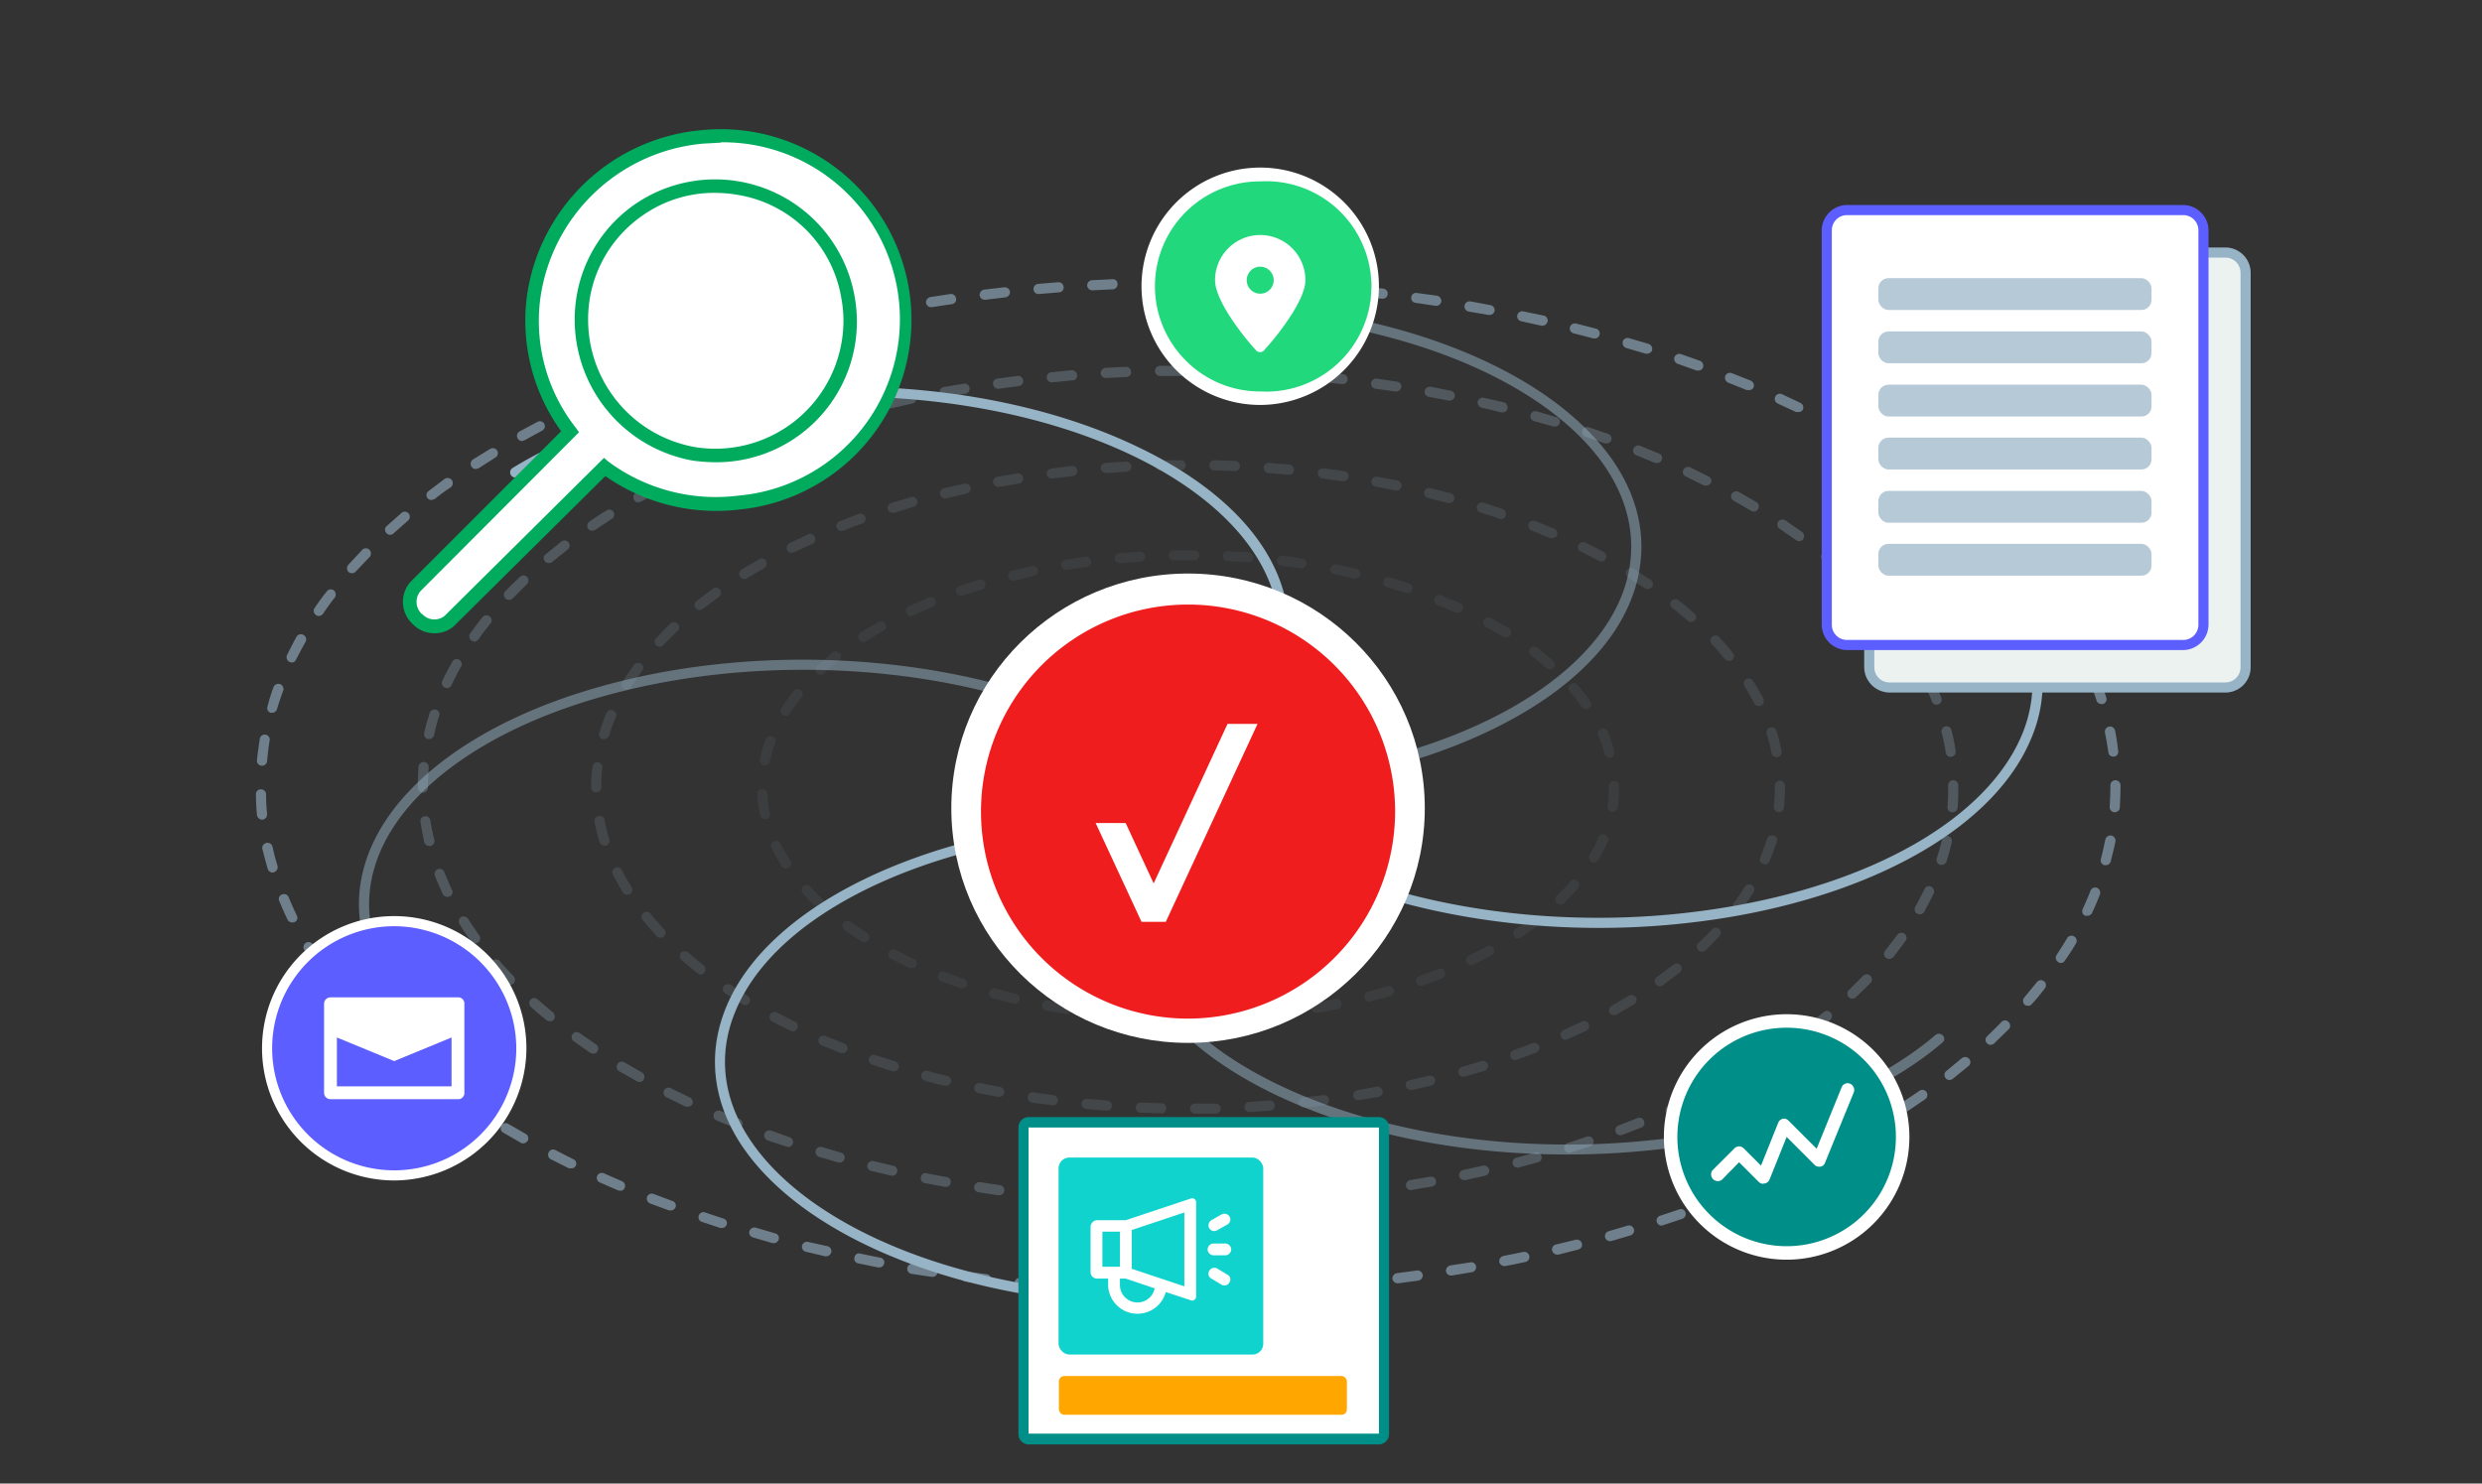
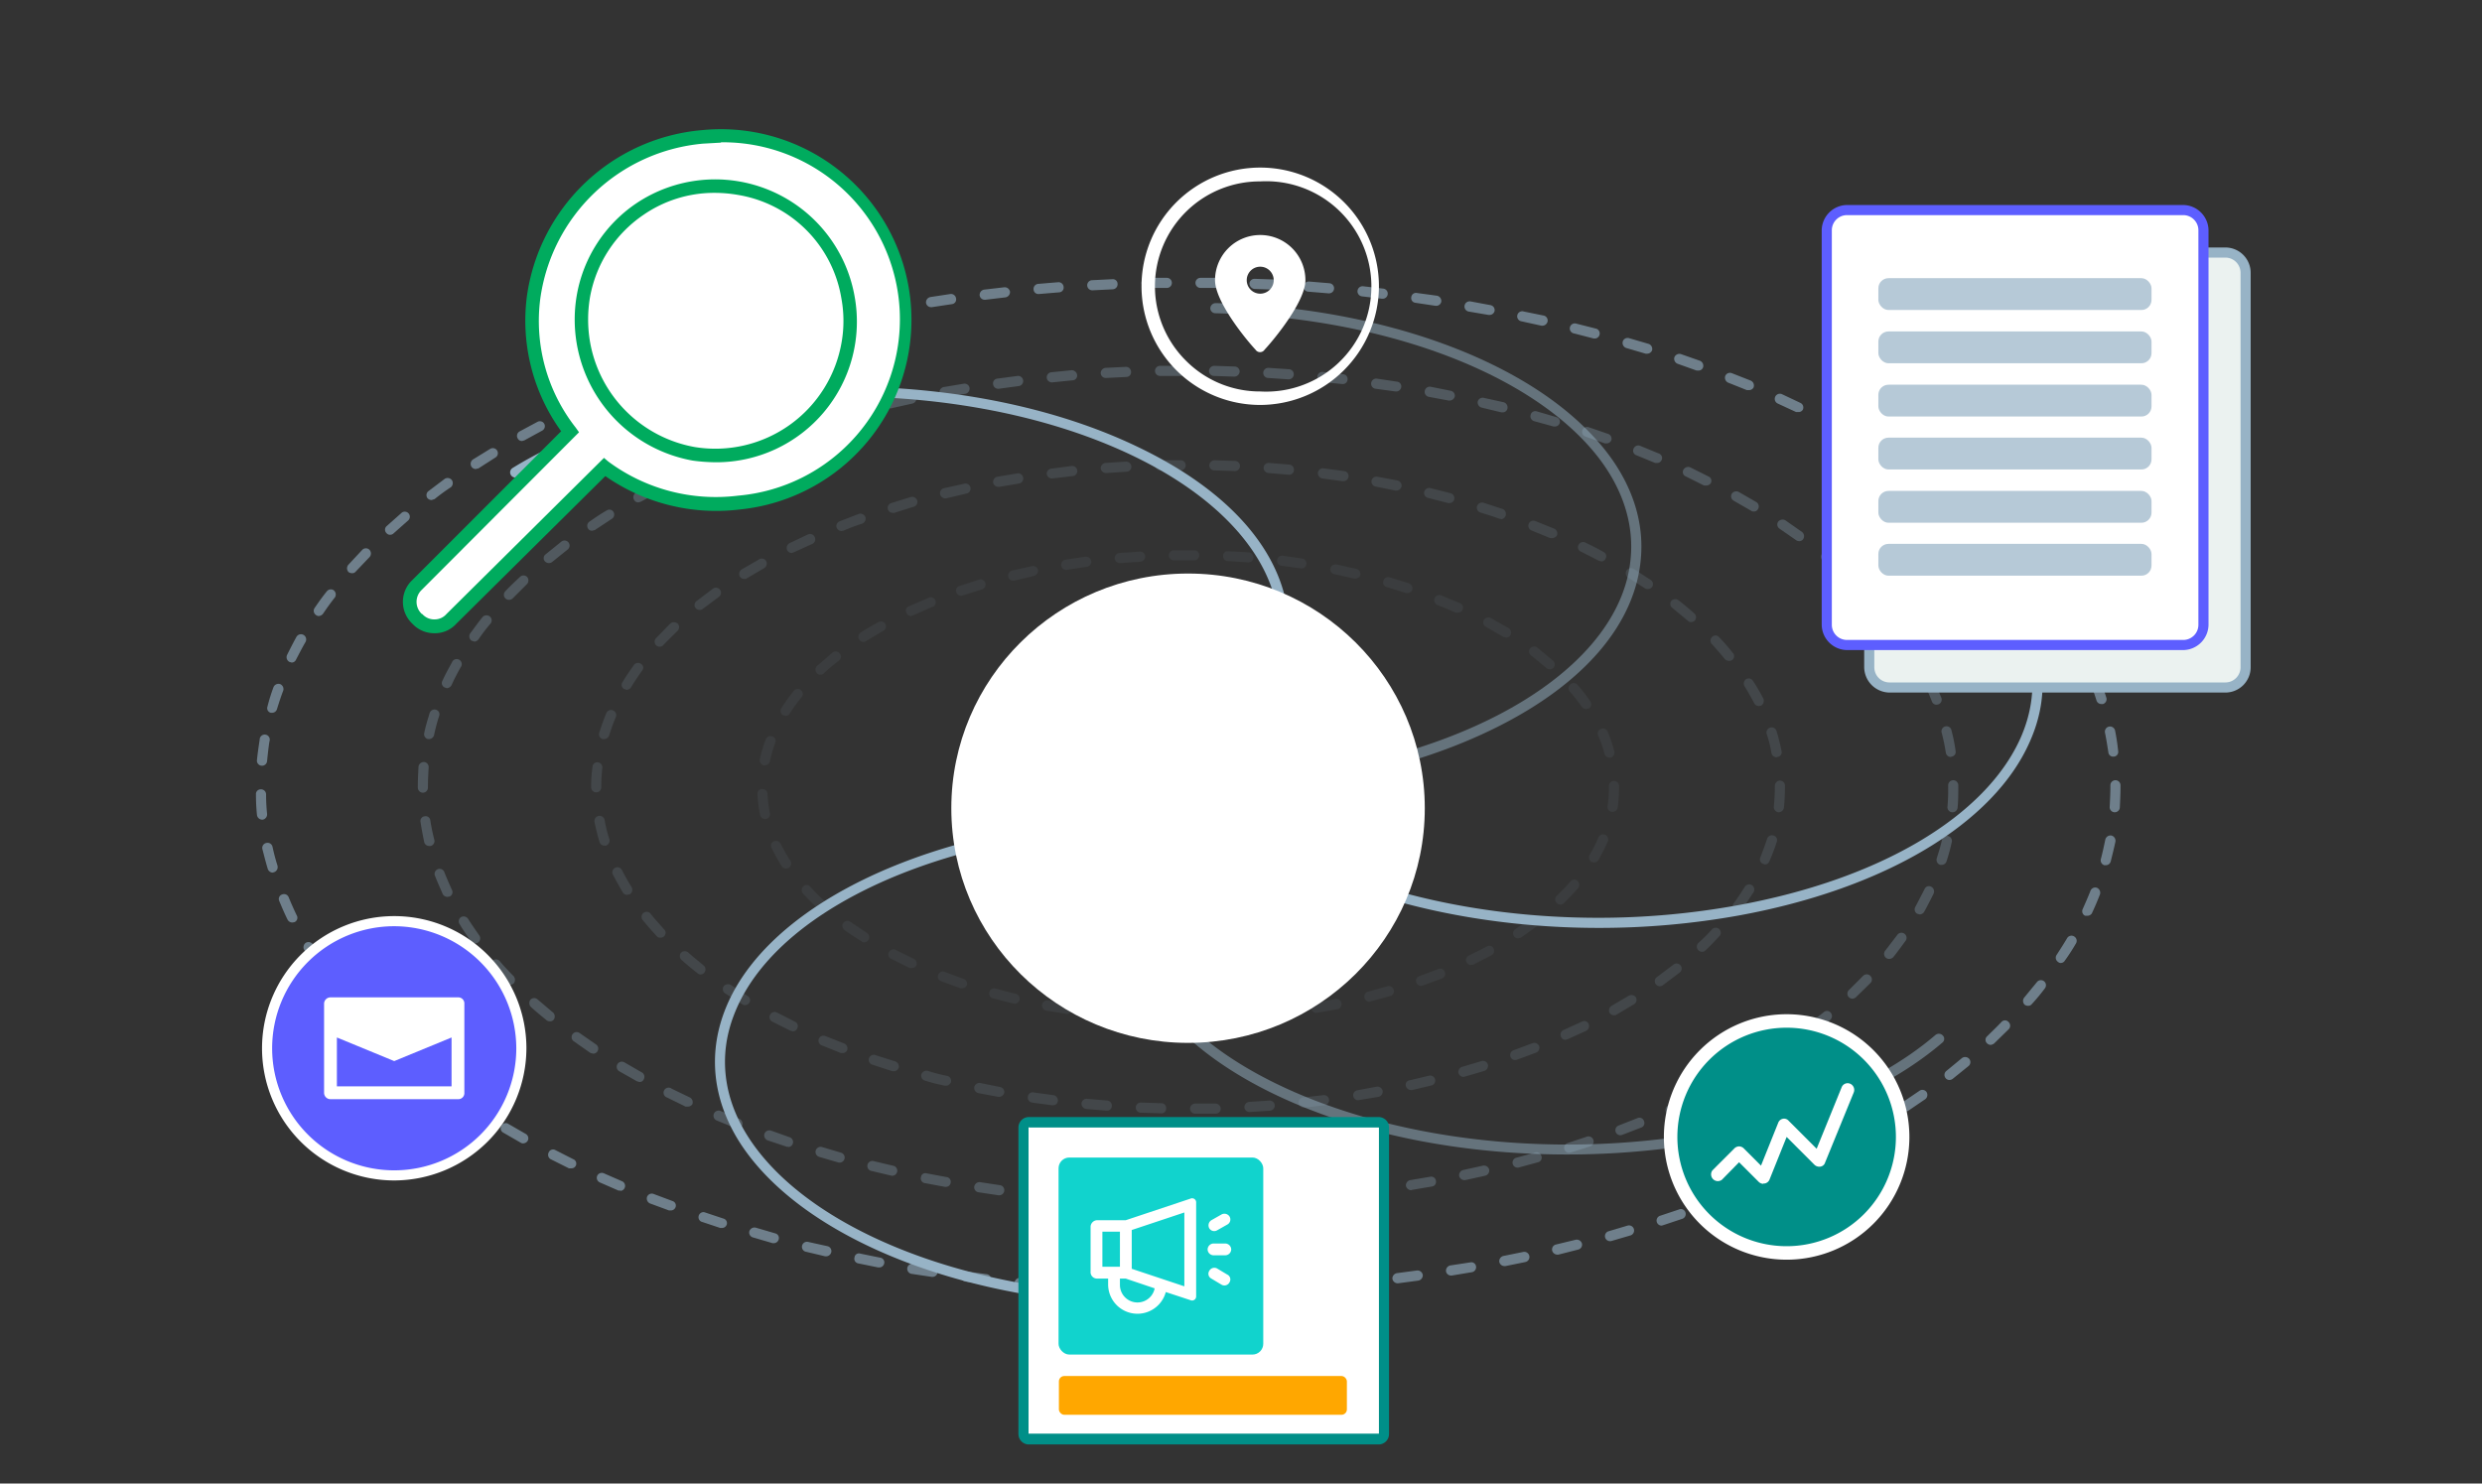
<svg xmlns="http://www.w3.org/2000/svg" width="736" height="440" viewBox="0 0 736 440">
  <rect x="0" y="0" width="736" height="440" fill="#333333" stroke="none" />
  <g id="Layer_2" data-name="Layer 2">
    <g id="Layer_2-2" data-name="Layer 2">
      <rect width="736" height="440" fill="none" />
      <rect width="736" height="440" fill="none" />
    </g>
    <g id="Layer_1-2" data-name="Layer 1">
      <g opacity="0.6">
        <path d="M352.3,384.4h-1.9a1.5,1.5,0,0,1,0-3h6a1.5,1.5,0,0,1,0,3Zm-11.9-.1h0l-6.1-.2a1.5,1.5,0,0,1-1.4-1.5,1.5,1.5,0,0,1,1.5-1.5l6,.2a1.5,1.5,0,0,1,1.5,1.5A1.5,1.5,0,0,1,340.4,384.3Zm26.1-.1a1.4,1.4,0,0,1-1.5-1.4,1.4,1.4,0,0,1,1.4-1.6l6-.2a1.6,1.6,0,0,1,1.6,1.5,1.5,1.5,0,0,1-1.5,1.5l-6,.2Zm-42.1-.5h-.1l-6-.4a1.5,1.5,0,0,1,.2-3l6,.4a1.5,1.5,0,0,1,1.4,1.5A1.6,1.6,0,0,1,324.4,383.7Zm58.1-.2a1.5,1.5,0,0,1-1.5-1.4,1.5,1.5,0,0,1,1.4-1.6l6-.4a1.6,1.6,0,0,1,1.6,1.4,1.5,1.5,0,0,1-1.4,1.6l-6,.4Zm-74.1-1h-.2l-6-.5a1.6,1.6,0,0,1-1.3-1.7,1.5,1.5,0,0,1,1.6-1.3l6,.5a1.6,1.6,0,0,1,1.4,1.7A1.6,1.6,0,0,1,308.4,382.5Zm90.1-.2A1.4,1.4,0,0,1,397,381a1.5,1.5,0,0,1,1.3-1.7c2-.2,4-.3,6-.6a1.5,1.5,0,0,1,1.6,1.4,1.5,1.5,0,0,1-1.3,1.6l-6,.6Zm-106.1-1.4h-.2l-5.9-.8a1.5,1.5,0,0,1-1.3-1.7,1.5,1.5,0,0,1,1.7-1.3l5.9.8a1.5,1.5,0,0,1,1.3,1.6A1.5,1.5,0,0,1,292.4,380.9Zm122-.3a1.6,1.6,0,0,1-1.5-1.3,1.6,1.6,0,0,1,1.3-1.7l6-.8a1.6,1.6,0,0,1,1.7,1.3,1.6,1.6,0,0,1-1.3,1.7l-6,.8Zm-137.9-1.9h-.2l-6-.9a1.5,1.5,0,0,1,.5-3l6,1a1.5,1.5,0,0,1,1.2,1.7A1.5,1.5,0,0,1,276.5,378.7Zm153.8-.4a1.5,1.5,0,0,1-1.5-1.2,1.6,1.6,0,0,1,1.3-1.8l5.9-.9a1.4,1.4,0,0,1,1.7,1.2,1.5,1.5,0,0,1-1.2,1.7l-6,1Zm-169.6-2.4h-.3l-5.9-1.2a1.4,1.4,0,0,1-1.1-1.8,1.3,1.3,0,0,1,1.7-1.1L261,373a1.4,1.4,0,0,1,1.2,1.7A1.5,1.5,0,0,1,260.7,375.9Zm185.4-.4a1.6,1.6,0,0,1-1.5-1.2,1.6,1.6,0,0,1,1.2-1.8l5.9-1.2a1.5,1.5,0,0,1,.6,3l-5.9,1.2ZM245,372.6h-.3l-5.9-1.4a1.5,1.5,0,0,1,.7-2.9l5.9,1.3a1.5,1.5,0,0,1,1.1,1.8A1.6,1.6,0,0,1,245,372.6Zm216.8-.5a1.6,1.6,0,0,1-1.5-1.1,1.5,1.5,0,0,1,1.1-1.9l5.8-1.4a1.6,1.6,0,0,1,1.9,1.1,1.5,1.5,0,0,1-1.1,1.8l-5.9,1.5Zm-232.3-3.4h-.4l-5.8-1.7a1.5,1.5,0,0,1-1.1-1.8,1.6,1.6,0,0,1,1.9-1.1l5.8,1.7a1.4,1.4,0,0,1,1,1.8A1.5,1.5,0,0,1,229.5,368.7Zm247.8-.6a1.5,1.5,0,0,1-.4-2.9l5.7-1.7a1.5,1.5,0,0,1,.9,2.9l-5.8,1.7Zm-263.2-3.9h-.5l-5.7-1.9a1.5,1.5,0,0,1,.9-2.8l5.7,1.9a1.4,1.4,0,0,1,1,1.8A1.5,1.5,0,0,1,214.1,364.2Zm278.6-.7a1.5,1.5,0,0,1-.5-2.9l5.7-1.9a1.4,1.4,0,0,1,1.9.9,1.5,1.5,0,0,1-1,1.9l-5.7,1.9ZM198.9,359h-.5l-5.7-2.1a1.6,1.6,0,0,1-.8-2,1.5,1.5,0,0,1,1.9-.8l5.6,2.1a1.4,1.4,0,0,1,.9,1.9A1.5,1.5,0,0,1,198.9,359Zm308.9-.8a1.4,1.4,0,0,1-1.4-.9,1.6,1.6,0,0,1,.9-2l5.6-2.1a1.5,1.5,0,0,1,1.9.8,1.6,1.6,0,0,1-.8,2l-5.7,2.1ZM184,353.1h-.6l-5.5-2.4a1.5,1.5,0,0,1-.8-2,1.5,1.5,0,0,1,2-.7l5.5,2.4a1.5,1.5,0,0,1-.6,2.8Zm338.7-.8a1.7,1.7,0,0,1-1.4-.9,1.5,1.5,0,0,1,.8-2l5.5-2.4a1.5,1.5,0,0,1,2,.7,1.5,1.5,0,0,1-.8,2l-5.5,2.4Zm-353.3-5.8h-.7l-5.4-2.7a1.5,1.5,0,0,1-.6-2,1.4,1.4,0,0,1,2-.7l5.3,2.7a1.4,1.4,0,0,1,.7,2A1.4,1.4,0,0,1,169.4,346.5Zm367.8-.9a1.7,1.7,0,0,1-1.3-.9,1.4,1.4,0,0,1,.7-2l5.3-2.7a1.4,1.4,0,0,1,2,.6,1.6,1.6,0,0,1-.6,2.1l-5.4,2.7Zm-382-6.5a1.2,1.2,0,0,1-.8-.2l-5.2-3a1.4,1.4,0,0,1-.5-2,1.4,1.4,0,0,1,2-.6l5.2,3a1.5,1.5,0,0,1,.6,2A1.6,1.6,0,0,1,155.2,339.1ZM551.4,338a1.5,1.5,0,0,1-1.3-.7,1.5,1.5,0,0,1,.6-2.1l5.1-3a1.6,1.6,0,0,1,2.1.5,1.6,1.6,0,0,1-.5,2.1l-5.2,3A1.2,1.2,0,0,1,551.4,338Zm-410-7.2a1.2,1.2,0,0,1-.8-.2c-1.7-1.1-3.4-2.2-5-3.4a1.5,1.5,0,0,1-.4-2.1,1.6,1.6,0,0,1,2.1-.3l4.9,3.3a1.6,1.6,0,0,1,.5,2.1A1.6,1.6,0,0,1,141.4,330.8Zm423.7-1.2a1.6,1.6,0,0,1-1.3-.6,1.6,1.6,0,0,1,.4-2.1l5-3.4a1.5,1.5,0,0,1,2.1.4,1.6,1.6,0,0,1-.4,2.1l-5,3.4A1.2,1.2,0,0,1,565.1,329.6Zm-436.8-8a1.6,1.6,0,0,1-.9-.3l-4.8-3.7a1.6,1.6,0,0,1-.2-2.1,1.5,1.5,0,0,1,2.1-.3c1.5,1.3,3.1,2.5,4.7,3.7a1.5,1.5,0,0,1,.3,2.1A1.4,1.4,0,0,1,128.3,321.6Zm449.8-1.3a1.4,1.4,0,0,1-1.2-.6,1.5,1.5,0,0,1,.3-2.1l4.6-3.8a1.6,1.6,0,0,1,2.1.2,1.5,1.5,0,0,1-.2,2.2L579,320A1.6,1.6,0,0,1,578.1,320.3ZM116,311.4a1.8,1.8,0,0,1-1-.4l-4.4-4.2a1.5,1.5,0,0,1-.1-2.1,1.6,1.6,0,0,1,2.2,0l4.3,4.1a1.4,1.4,0,0,1,.1,2.1A1.6,1.6,0,0,1,116,311.4Zm474.3-1.5a1.6,1.6,0,0,1-1.1-.5,1.4,1.4,0,0,1,.1-2.1c1.4-1.4,2.9-2.8,4.2-4.2a1.4,1.4,0,0,1,2.1,0,1.5,1.5,0,0,1,.1,2.1l-4.4,4.3A2.1,2.1,0,0,1,590.3,309.9ZM104.7,300a1.6,1.6,0,0,1-1.1-.5c-1.4-1.5-2.7-3.1-4-4.6a1.5,1.5,0,0,1,.3-2.1,1.4,1.4,0,0,1,2.1.2l3.8,4.5a1.4,1.4,0,0,1-.1,2.1A1.3,1.3,0,0,1,104.7,300Zm496.7-1.7a1.7,1.7,0,0,1-1-.3,1.6,1.6,0,0,1-.1-2.2l3.7-4.5a1.5,1.5,0,0,1,2.4,1.8,57.1,57.1,0,0,1-3.9,4.7A1.3,1.3,0,0,1,601.4,298.3ZM94.8,287.4a1.3,1.3,0,0,1-1.2-.6c-1.2-1.7-2.3-3.4-3.4-5.1a1.6,1.6,0,0,1,.5-2.1,1.6,1.6,0,0,1,2.1.5c1,1.7,2.1,3.3,3.2,5a1.5,1.5,0,0,1-.4,2.1Zm516.3-1.8a1.1,1.1,0,0,1-.8-.3,1.5,1.5,0,0,1-.5-2c1.1-1.7,2.2-3.4,3.2-5.1a1.5,1.5,0,0,1,2-.5,1.5,1.5,0,0,1,.6,2.1q-1.5,2.6-3.3,5.1A1.4,1.4,0,0,1,611.1,285.6Zm-524.4-12a1.6,1.6,0,0,1-1.4-.8c-.9-1.8-1.7-3.7-2.5-5.6a1.4,1.4,0,0,1,.8-1.9,1.5,1.5,0,0,1,2,.8q1.1,2.7,2.4,5.4a1.4,1.4,0,0,1-.7,2Zm532.2-2h-.6a1.5,1.5,0,0,1-.7-2c.8-1.8,1.6-3.6,2.3-5.4a1.5,1.5,0,0,1,1.9-.9,1.6,1.6,0,0,1,.9,2c-.7,1.8-1.5,3.7-2.4,5.6A1.6,1.6,0,0,1,618.9,271.6ZM80.8,258.8a1.6,1.6,0,0,1-1.4-1.1c-.6-2-1.1-4-1.6-5.9A1.5,1.5,0,0,1,79,250a1.5,1.5,0,0,1,1.8,1.1q.6,2.8,1.5,5.7a1.6,1.6,0,0,1-1.1,1.9Zm543.6-2.2H624a1.5,1.5,0,0,1-1-1.9c.5-1.9.9-3.8,1.3-5.7a1.6,1.6,0,0,1,1.8-1.2,1.6,1.6,0,0,1,1.2,1.8c-.4,1.9-.9,3.9-1.4,5.9A1.5,1.5,0,0,1,624.4,256.6ZM77.7,243.1a1.6,1.6,0,0,1-1.5-1.4,60.8,60.8,0,0,1-.3-6.1,1.4,1.4,0,0,1,1.4-1.5,1.5,1.5,0,0,1,1.6,1.4,56.8,56.8,0,0,0,.3,5.9,1.6,1.6,0,0,1-1.3,1.7Zm549.4-2.2H627a1.5,1.5,0,0,1-1.4-1.6c.1-2,.2-4,.2-5.9v-.5a1.5,1.5,0,0,1,1.5-1.5h0a1.5,1.5,0,0,1,1.5,1.5v.5c0,2-.1,4.1-.2,6.1A1.5,1.5,0,0,1,627.1,240.9ZM77.7,227.1h-.1a1.5,1.5,0,0,1-1.4-1.7c.2-2,.5-4,.8-6a1.5,1.5,0,1,1,2.9.5c-.3,1.9-.5,3.9-.7,5.8A1.5,1.5,0,0,1,77.7,227.1Zm549-2.7a1.4,1.4,0,0,1-1.5-1.3c-.3-1.9-.6-3.9-1-5.8a1.5,1.5,0,0,1,3-.6q.6,3,.9,6a1.4,1.4,0,0,1-1.3,1.7Zm-546-13h-.4a1.4,1.4,0,0,1-1-1.8,55.8,55.8,0,0,1,1.8-5.8,1.6,1.6,0,0,1,2-.9,1.6,1.6,0,0,1,.9,1.9c-.7,1.8-1.3,3.7-1.9,5.6A1.5,1.5,0,0,1,80.7,211.4Zm542.5-2.6a1.5,1.5,0,0,1-1.5-1c-.6-1.9-1.2-3.7-2-5.6a1.5,1.5,0,0,1,2.8-1.1c.8,1.9,1.5,3.9,2.1,5.8a1.5,1.5,0,0,1-1,1.9ZM86.5,196.5l-.7-.2a1.6,1.6,0,0,1-.7-2c.9-1.8,1.8-3.6,2.8-5.4a1.5,1.5,0,0,1,2.7,1.5c-1,1.7-1.9,3.5-2.8,5.2A1.4,1.4,0,0,1,86.5,196.5ZM617,194.1a1.6,1.6,0,0,1-1.4-.8c-.9-1.8-1.8-3.5-2.8-5.2a1.5,1.5,0,0,1,2.5-1.5,55.4,55.4,0,0,1,3,5.3,1.5,1.5,0,0,1-.6,2ZM94.5,182.7a1.3,1.3,0,0,1-.8-.3,1.5,1.5,0,0,1-.4-2.1c1.1-1.6,2.3-3.3,3.6-4.9a1.5,1.5,0,0,1,2.1-.3,1.6,1.6,0,0,1,.3,2.1c-1.3,1.6-2.4,3.2-3.5,4.8A1.7,1.7,0,0,1,94.5,182.7Zm514.1-2.2a1.2,1.2,0,0,1-1.2-.7l-3.6-4.7a1.5,1.5,0,1,1,2.3-1.9c1.3,1.6,2.5,3.3,3.7,4.9a1.5,1.5,0,0,1-.4,2.1A1.1,1.1,0,0,1,608.6,180.5ZM104.4,170a1.9,1.9,0,0,1-1-.3,1.6,1.6,0,0,1-.1-2.2l4.1-4.4a1.5,1.5,0,0,1,2.1-.1,1.6,1.6,0,0,1,.1,2.2l-4.1,4.3A1.3,1.3,0,0,1,104.4,170Zm494-1.9a1.6,1.6,0,0,1-1.1-.5c-1.3-1.5-2.7-2.9-4.1-4.3a1.5,1.5,0,0,1,2.1-2.1c1.5,1.4,2.9,2.9,4.2,4.3a1.6,1.6,0,0,1,0,2.2A2.1,2.1,0,0,1,598.4,168.1Zm-482.7-9.5a1.3,1.3,0,0,1-1.1-.5,1.4,1.4,0,0,1,.1-2.1l4.5-4a1.5,1.5,0,0,1,1.9,2.3l-4.4,3.9A1.4,1.4,0,0,1,115.7,158.6ZM587,156.8a1.7,1.7,0,0,1-1-.3l-4.5-3.9a1.5,1.5,0,1,1,1.9-2.3l4.6,3.9a1.5,1.5,0,0,1,.1,2.1A1.3,1.3,0,0,1,587,156.8Zm-459-8.5a1.7,1.7,0,0,1-1.2-.5,1.5,1.5,0,0,1,.2-2.1l4.9-3.7a1.6,1.6,0,0,1,2.1.4,1.6,1.6,0,0,1-.3,2.1,59.2,59.2,0,0,0-4.8,3.5Zm446.6-1.6a1.2,1.2,0,0,1-.9-.3l-4.9-3.4a1.5,1.5,0,0,1-.3-2.1,1.4,1.4,0,0,1,2-.4l5,3.5a1.5,1.5,0,0,1-.9,2.7Zm-433.5-7.6a1.5,1.5,0,0,1-1.3-.7,1.6,1.6,0,0,1,.4-2.1l5.2-3.2a1.5,1.5,0,0,1,2,.5,1.5,1.5,0,0,1-.5,2.1l-5,3.2Zm420.2-1.4-.8-.3-5-3.1a1.5,1.5,0,0,1-.6-2.1,1.6,1.6,0,0,1,2.1-.5l5.1,3.2a1.5,1.5,0,0,1,.5,2.1A1.7,1.7,0,0,1,561.3,137.7Zm-406.5-6.9a1.4,1.4,0,0,1-1.3-.8,1.5,1.5,0,0,1,.5-2l5.4-2.9a1.5,1.5,0,0,1,2,.6,1.5,1.5,0,0,1-.6,2l-5.3,2.9Zm392.7-1.3a1,1,0,0,1-.7-.2l-5.3-2.8a1.5,1.5,0,0,1-.6-2,1.6,1.6,0,0,1,2-.7l5.4,2.9a1.5,1.5,0,0,1-.8,2.8ZM169,123.4a1.5,1.5,0,0,1-1.4-.9,1.6,1.6,0,0,1,.7-2l5.5-2.6a1.5,1.5,0,0,1,2,.8,1.6,1.6,0,0,1-.7,2l-5.5,2.5Zm364.3-1.2h-.7l-5.4-2.5a1.5,1.5,0,0,1,1.2-2.8l5.5,2.6a1.5,1.5,0,0,1,.7,2A1.4,1.4,0,0,1,533.3,122.2Zm-349.7-5.5a1.5,1.5,0,0,1-1.4-.9,1.4,1.4,0,0,1,.8-1.9l5.6-2.3a1.4,1.4,0,0,1,1.9.8,1.3,1.3,0,0,1-.8,1.9l-5.5,2.3Zm335-1H518l-5.5-2.2a1.6,1.6,0,0,1-.9-2,1.5,1.5,0,0,1,2-.8l5.6,2.2a1.6,1.6,0,0,1,.8,2A1.5,1.5,0,0,1,518.6,115.7Zm-320.1-4.8a1.5,1.5,0,0,1-1.4-1,1.6,1.6,0,0,1,.9-2l5.7-2a1.4,1.4,0,0,1,1.9.9,1.4,1.4,0,0,1-.9,1.9l-5.7,2.1Zm305.1-1h-.5l-5.6-2a1.6,1.6,0,0,1-1-1.9,1.6,1.6,0,0,1,1.9-1l5.7,2a1.6,1.6,0,0,1,.9,2A1.4,1.4,0,0,1,503.6,109.9Zm-289.9-4.2a1.4,1.4,0,0,1-1.4-1.1,1.4,1.4,0,0,1,.9-1.9l5.8-1.8a1.7,1.7,0,0,1,1.9,1,1.5,1.5,0,0,1-1,1.9l-5.8,1.8Zm274.7-.8H488l-5.8-1.7a1.6,1.6,0,0,1-1-1.9,1.5,1.5,0,0,1,1.9-1l5.8,1.7a1.6,1.6,0,0,1,1,1.9A1.6,1.6,0,0,1,488.4,104.9Zm-259.3-3.8a1.5,1.5,0,0,1-.4-2.9l5.8-1.6a1.5,1.5,0,0,1,1.8,1.1,1.4,1.4,0,0,1-1,1.8l-5.8,1.6Zm243.9-.7h-.4l-5.8-1.5a1.5,1.5,0,1,1,.7-2.9l5.9,1.5a1.5,1.5,0,0,1-.4,2.9ZM244.6,97.2a1.4,1.4,0,0,1-1.4-1.2,1.5,1.5,0,0,1,1.1-1.8l5.9-1.3a1.6,1.6,0,0,1,1.8,1.2,1.5,1.5,0,0,1-1.2,1.7L245,97.2Zm212.8-.6h-.3l-5.9-1.3a1.5,1.5,0,1,1,.7-2.9l5.9,1.2a1.5,1.5,0,0,1,1.1,1.8A1.6,1.6,0,0,1,457.4,96.6ZM260.3,93.9a1.5,1.5,0,0,1-.3-3l6-1.1a1.4,1.4,0,0,1,1.7,1.2,1.5,1.5,0,0,1-1.2,1.7l-5.9,1.1Zm181.4-.5h-.3l-5.9-1a1.5,1.5,0,1,1,.6-3l5.9,1.1a1.5,1.5,0,0,1,1.2,1.7A1.5,1.5,0,0,1,441.7,93.4ZM276.1,91.1a1.5,1.5,0,0,1-1.5-1.3,1.6,1.6,0,0,1,1.3-1.7l5.9-.9a1.5,1.5,0,0,1,1.7,1.3,1.4,1.4,0,0,1-1.2,1.7l-6,.9Zm149.8-.4h-.2l-6-.9a1.4,1.4,0,0,1-1.2-1.7,1.4,1.4,0,0,1,1.7-1.2l5.9.8a1.6,1.6,0,0,1,1.3,1.7A1.5,1.5,0,0,1,425.9,90.7ZM292,88.9a1.5,1.5,0,0,1-1.5-1.3,1.6,1.6,0,0,1,1.3-1.7l6-.7a1.6,1.6,0,0,1,1.7,1.3,1.6,1.6,0,0,1-1.4,1.7l-5.9.7Zm118-.3h-.2l-5.9-.7a1.5,1.5,0,1,1,.3-3l6,.7a1.5,1.5,0,0,1,1.3,1.7A1.5,1.5,0,0,1,410,88.6ZM307.9,87.2a1.4,1.4,0,0,1-1.4-1.3,1.5,1.5,0,0,1,1.3-1.7l6-.5a1.5,1.5,0,0,1,1.6,1.4,1.4,1.4,0,0,1-1.3,1.6l-6,.5ZM394,87h-.1l-6-.5a1.4,1.4,0,0,1-1.3-1.6,1.5,1.5,0,0,1,1.6-1.4l6,.5a1.5,1.5,0,0,1-.2,3Zm-70.1-.9a1.5,1.5,0,0,1-1.5-1.4,1.5,1.5,0,0,1,1.5-1.6l6-.3a1.4,1.4,0,0,1,1.5,1.4,1.5,1.5,0,0,1-1.4,1.6l-6,.3Zm54.1-.2h0l-6-.2a1.7,1.7,0,0,1-1.5-1.6,1.5,1.5,0,0,1,1.6-1.4l6,.2a1.5,1.5,0,0,1,1.4,1.6A1.5,1.5,0,0,1,378,85.9Zm-38-.5a1.5,1.5,0,0,1-1.5-1.4,1.5,1.5,0,0,1,1.4-1.6H346a1.5,1.5,0,0,1,0,3Zm22,0h-6a1.5,1.5,0,0,1,0-3h6a1.5,1.5,0,0,1,1.5,1.5A1.5,1.5,0,0,1,362,85.4Z" fill="#97b3c6" />
      </g>
      <g opacity="0.08">
        <path d="M348.4,303.5h-.1l-6-.2a1.4,1.4,0,0,1-1.4-1.5,1.5,1.5,0,0,1,1.5-1.5l6,.2a1.5,1.5,0,0,1,1.5,1.5A1.5,1.5,0,0,1,348.4,303.5Zm10,0a1.5,1.5,0,0,1-1.5-1.5,1.5,1.5,0,0,1,1.5-1.5c2-.1,4-.1,5.9-.3a1.5,1.5,0,0,1,1.6,1.5,1.4,1.4,0,0,1-1.4,1.5l-6.1.3Zm-26.1-.8h-.1l-6-.6a1.5,1.5,0,0,1-1.3-1.7,1.5,1.5,0,0,1,1.6-1.3l6,.6a1.5,1.5,0,0,1-.2,3Zm42.1-.2a1.6,1.6,0,0,1-1.5-1.3,1.6,1.6,0,0,1,1.4-1.7l5.9-.6a1.5,1.5,0,0,1,1.7,1.3,1.5,1.5,0,0,1-1.3,1.6l-6,.7Zm-58-1.8h-.2l-6-1a1.6,1.6,0,0,1-1.2-1.8,1.6,1.6,0,0,1,1.8-1.2l5.8,1.1a1.5,1.5,0,0,1,1.3,1.7A1.5,1.5,0,0,1,316.4,300.7Zm73.9-.3a1.4,1.4,0,0,1-1.4-1.3,1.5,1.5,0,0,1,1.2-1.7l5.9-1.1a1.5,1.5,0,0,1,.6,3l-6,1.1Zm-89.6-2.8h-.4l-5.9-1.5a1.5,1.5,0,0,1-1-1.9,1.4,1.4,0,0,1,1.8-1l5.8,1.5a1.5,1.5,0,0,1-.3,3Zm105.3-.5a1.6,1.6,0,0,1-1.4-1.2,1.5,1.5,0,0,1,1.1-1.8l5.7-1.6a1.6,1.6,0,0,1,1.9,1,1.5,1.5,0,0,1-1,1.9l-5.9,1.6Zm-120.7-4h-.5l-5.7-2.1a1.4,1.4,0,0,1-.9-1.9,1.5,1.5,0,0,1,1.9-.9l5.6,2.1a1.5,1.5,0,0,1,1,1.9A1.5,1.5,0,0,1,285.3,293.1Zm136.1-.7a1.5,1.5,0,0,1-1.4-1,1.4,1.4,0,0,1,.9-1.9l5.6-2.1a1.4,1.4,0,0,1,1.9.8,1.5,1.5,0,0,1-.8,2l-5.7,2.1Zm-151-5.3h-.7l-5.4-2.7a1.4,1.4,0,0,1-.7-2,1.5,1.5,0,0,1,2-.7l5.4,2.7a1.5,1.5,0,0,1,.7,2A1.4,1.4,0,0,1,270.4,287.1Zm165.8-.9a1.4,1.4,0,0,1-1.3-.8,1.4,1.4,0,0,1,.7-2l5.3-2.7a1.4,1.4,0,0,1,2,.6,1.5,1.5,0,0,1-.6,2l-5.4,2.8Zm-179.9-6.7a1.1,1.1,0,0,1-.8-.3c-1.8-1.1-3.5-2.2-5.1-3.4a1.5,1.5,0,1,1,1.8-2.4l4.9,3.3a1.5,1.5,0,0,1,.4,2.1A1.5,1.5,0,0,1,256.3,279.5Zm193.9-1.2a1.5,1.5,0,0,1-1.3-.7,1.5,1.5,0,0,1,.4-2l4.9-3.5a1.5,1.5,0,1,1,1.8,2.4l-5,3.6Zm-206.7-8.5a1.8,1.8,0,0,1-1-.4,60.9,60.9,0,0,1-4.4-4.4,1.5,1.5,0,0,1,.1-2.1,1.4,1.4,0,0,1,2.1.1q1.9,2.1,4.2,4.2a1.4,1.4,0,0,1,.1,2.1A1.6,1.6,0,0,1,243.5,269.8Zm219.2-1.5a1.6,1.6,0,0,1-1.1-.5,1.5,1.5,0,0,1,0-2.1,55.1,55.1,0,0,0,4.1-4.3,1.4,1.4,0,0,1,2.1-.1,1.6,1.6,0,0,1,.2,2.1c-1.3,1.5-2.8,3-4.3,4.5A1.3,1.3,0,0,1,462.7,268.3ZM233.1,257.6a1.5,1.5,0,0,1-1.3-.7,57,57,0,0,1-3-5.4,1.4,1.4,0,0,1,.7-2,1.6,1.6,0,0,1,2,.7,44,44,0,0,0,2.9,5.1,1.6,1.6,0,0,1-.5,2.1Zm239.6-1.8-.8-.2a1.6,1.6,0,0,1-.5-2.1,36,36,0,0,0,2.6-5.2,1.5,1.5,0,0,1,2-.7,1.5,1.5,0,0,1,.8,1.9c-.8,1.9-1.8,3.7-2.8,5.6A1.7,1.7,0,0,1,472.7,255.8ZM226.9,242.9a1.5,1.5,0,0,1-1.5-1.2,42.5,42.5,0,0,1-.8-6.1A1.4,1.4,0,0,1,226,234a1.5,1.5,0,0,1,1.6,1.4,37,37,0,0,0,.7,5.7,1.5,1.5,0,0,1-1.1,1.8Zm251.3-2.1h-.3a1.5,1.5,0,0,1-1.2-1.7,36.4,36.4,0,0,0,.4-5.7v-.3a1.5,1.5,0,0,1,1.5-1.5,1.5,1.5,0,0,1,1.5,1.5v.3a44,44,0,0,1-.4,6.2A1.6,1.6,0,0,1,478.2,240.8ZM226.8,227h-.3a1.6,1.6,0,0,1-1.2-1.8,45.6,45.6,0,0,1,1.8-6,1.5,1.5,0,0,1,1.9-.8,1.4,1.4,0,0,1,.9,1.9,38,38,0,0,0-1.6,5.5A1.6,1.6,0,0,1,226.8,227Zm250.5-2.3a1.5,1.5,0,0,1-1.5-1.1,39.9,39.9,0,0,0-1.9-5.5,1.4,1.4,0,0,1,.8-1.9,1.5,1.5,0,0,1,2,.7,45.6,45.6,0,0,1,2,5.9,1.6,1.6,0,0,1-1,1.9ZM233,212.3l-.9-.2a1.6,1.6,0,0,1-.4-2.1,57.4,57.4,0,0,1,3.6-5,1.5,1.5,0,1,1,2.3,1.9,50.9,50.9,0,0,0-3.4,4.7A1.3,1.3,0,0,1,233,212.3Zm237.4-2a1.6,1.6,0,0,1-1.3-.6,51.9,51.9,0,0,0-3.6-4.6,1.5,1.5,0,0,1,2.3-2,58.5,58.5,0,0,1,3.8,4.9,1.5,1.5,0,0,1-.4,2.1ZM243.3,200.1a1.3,1.3,0,0,1-1.1-.5,1.5,1.5,0,0,1,.1-2.1l4.6-4a1.5,1.5,0,0,1,2.1.3,1.4,1.4,0,0,1-.2,2.1,56.3,56.3,0,0,0-4.5,3.8A1.3,1.3,0,0,1,243.3,200.1Zm216.3-1.6a1.7,1.7,0,0,1-1-.3c-1.5-1.3-3-2.6-4.6-3.8a1.5,1.5,0,0,1-.3-2.1,1.6,1.6,0,0,1,2.1-.3l4.7,3.9a1.5,1.5,0,0,1,.2,2.1A1.3,1.3,0,0,1,459.6,198.5ZM256,190.4a1.5,1.5,0,0,1-1.2-.7,1.5,1.5,0,0,1,.4-2.1c1.7-1.1,3.5-2.1,5.3-3.1a1.5,1.5,0,0,1,2,.5,1.5,1.5,0,0,1-.6,2.1l-5,3A1.6,1.6,0,0,1,256,190.4Zm190.6-1.3-.8-.2-5.2-3a1.5,1.5,0,0,1-.6-2,1.6,1.6,0,0,1,2.1-.6l5.3,3a1.6,1.6,0,0,1,.5,2.1A1.5,1.5,0,0,1,446.6,189.1Zm-176.5-6.4a1.4,1.4,0,0,1-1.3-.9,1.4,1.4,0,0,1,.7-2l5.6-2.4a1.5,1.5,0,1,1,1.1,2.7l-5.4,2.4Zm162.2-1h-.6l-5.5-2.3a1.6,1.6,0,0,1-.8-2,1.5,1.5,0,0,1,2-.8l5.6,2.3a1.5,1.5,0,0,1,.7,2A1.4,1.4,0,0,1,432.3,181.7Zm-147.3-5a1.5,1.5,0,0,1-1.4-1,1.4,1.4,0,0,1,.9-1.9l5.8-1.9a1.5,1.5,0,1,1,.9,2.9l-5.7,1.8Zm132.4-.8h-.5l-5.7-1.8a1.4,1.4,0,0,1-1-1.8,1.5,1.5,0,0,1,1.8-1.1l5.8,1.8a1.6,1.6,0,0,1,1,1.9A1.5,1.5,0,0,1,417.4,175.9Zm-117-3.7a1.4,1.4,0,0,1-1.4-1.1,1.6,1.6,0,0,1,1.1-1.9l5.9-1.3a1.5,1.5,0,0,1,1.8,1.1,1.6,1.6,0,0,1-1.2,1.8l-5.8,1.4Zm101.5-.6h-.3l-5.9-1.3a1.5,1.5,0,0,1-1.2-1.7,1.6,1.6,0,0,1,1.8-1.2l5.9,1.3a1.6,1.6,0,0,1,1.2,1.8A1.5,1.5,0,0,1,401.9,171.6ZM316.2,169a1.4,1.4,0,0,1-1.5-1.3,1.5,1.5,0,0,1,1.2-1.7l6-.9a1.6,1.6,0,0,1,1.7,1.3,1.5,1.5,0,0,1-1.3,1.7l-5.9.9Zm69.9-.4h-.2l-5.9-.8a1.5,1.5,0,0,1-1.3-1.7,1.5,1.5,0,0,1,1.6-1.3l6.1.9a1.5,1.5,0,0,1-.3,2.9Zm-54-1.6a1.5,1.5,0,0,1-.1-3l6-.4a1.5,1.5,0,0,1,1.6,1.4,1.6,1.6,0,0,1-1.4,1.6l-6,.4Zm38.1-.2h-.1l-6-.4a1.4,1.4,0,0,1-1.4-1.5,1.3,1.3,0,0,1,1.5-1.4l6.1.3a1.6,1.6,0,0,1,1.4,1.6A1.5,1.5,0,0,1,370.2,166.8Zm-22.1-.6a1.5,1.5,0,0,1,0-3h6a1.4,1.4,0,0,1,1.5,1.5,1.5,1.5,0,0,1-1.5,1.5h-6Z" fill="#97b3c6" />
      </g>
      <g opacity="0.16">
        <path d="M354.4,330.3a1.5,1.5,0,0,1,0-3h6a1.6,1.6,0,0,1,1.6,1.5,1.5,1.5,0,0,1-1.5,1.5Zm-10.1-.1h0l-6.1-.2a1.5,1.5,0,1,1,.2-3l6,.2a1.4,1.4,0,0,1,1.4,1.5A1.4,1.4,0,0,1,344.3,330.2Zm26.2-.4a1.5,1.5,0,0,1-1.5-1.4,1.6,1.6,0,0,1,1.4-1.6l6-.4a1.5,1.5,0,0,1,1.6,1.4,1.5,1.5,0,0,1-1.3,1.6l-6.1.4Zm-42.2-.4h-.2l-6-.5a1.6,1.6,0,0,1-1.4-1.6,1.5,1.5,0,0,1,1.7-1.4l6,.5a1.5,1.5,0,0,1,1.3,1.6A1.4,1.4,0,0,1,328.3,329.4Zm58.3-.9a1.5,1.5,0,0,1-1.5-1.3,1.5,1.5,0,0,1,1.3-1.7l6-.7a1.5,1.5,0,0,1,.4,3l-6.1.7Zm-74.4-.7H312l-6-.8a1.5,1.5,0,0,1-1.2-1.7,1.4,1.4,0,0,1,1.7-1.3l5.9.8a1.6,1.6,0,0,1,1.3,1.7A1.4,1.4,0,0,1,312.2,327.8Zm90.3-1.5a1.5,1.5,0,0,1-.2-2.9l5.9-1.1a1.6,1.6,0,0,1,1.8,1.2,1.6,1.6,0,0,1-1.2,1.8l-6,1Zm-106.2-1H296l-5.9-1.1a1.6,1.6,0,0,1-1.2-1.8,1.6,1.6,0,0,1,1.8-1.2l5.9,1.2a1.5,1.5,0,0,1,1.2,1.7A1.6,1.6,0,0,1,296.3,325.3Zm122.1-2a1.6,1.6,0,0,1-1.5-1.2,1.3,1.3,0,0,1,1.1-1.7l5.9-1.4a1.5,1.5,0,0,1,.7,2.9l-5.9,1.4ZM280.5,322h-.3a56.6,56.6,0,0,1-5.9-1.5,1.5,1.5,0,0,1-1.1-1.8,1.6,1.6,0,0,1,1.9-1.1,54.7,54.7,0,0,0,5.8,1.5,1.5,1.5,0,0,1,1.1,1.8A1.6,1.6,0,0,1,280.5,322ZM434,319.4a1.6,1.6,0,0,1-1.5-1.1,1.6,1.6,0,0,1,1.1-1.9l5.7-1.7a1.5,1.5,0,0,1,1.9,1,1.6,1.6,0,0,1-1,1.9l-5.8,1.7Zm-169-1.7h-.4l-5.8-1.9a1.5,1.5,0,1,1,1-2.8l5.7,1.8a1.6,1.6,0,0,1,1,1.9A1.5,1.5,0,0,1,265,317.7Zm184.3-3.3a1.5,1.5,0,0,1-1.4-1,1.5,1.5,0,0,1,.9-1.9l5.6-2.1a1.6,1.6,0,0,1,2,.8,1.6,1.6,0,0,1-.9,2l-5.7,2.1Zm-199.5-2.1h-.5l-5.7-2.3a1.5,1.5,0,0,1-.8-1.9,1.5,1.5,0,0,1,2-.8l5.6,2.2a1.6,1.6,0,0,1,.8,2A1.4,1.4,0,0,1,249.8,312.3Zm214.4-3.9a1.4,1.4,0,0,1-1.3-.9,1.5,1.5,0,0,1,.7-2l5.5-2.5a1.4,1.4,0,0,1,2,.7,1.6,1.6,0,0,1-.7,2l-5.5,2.5Zm-229.1-2.5-.7-.2L229,303a1.5,1.5,0,0,1-.6-2.1,1.5,1.5,0,0,1,2-.6l5.3,2.7a1.4,1.4,0,0,1,.7,2A1.4,1.4,0,0,1,235.1,305.9Zm243.5-4.8a1.5,1.5,0,0,1-1.3-.7,1.6,1.6,0,0,1,.6-2.1l5.1-3a1.6,1.6,0,0,1,2.1.5,1.5,1.5,0,0,1-.5,2l-5.2,3.1A1.2,1.2,0,0,1,478.6,301.1Zm-257.7-3a1,1,0,0,1-.7-.2l-5.2-3.3a1.5,1.5,0,0,1-.4-2.1,1.7,1.7,0,0,1,2.1-.4l5,3.3a1.4,1.4,0,0,1,.5,2A1.5,1.5,0,0,1,220.9,298.1Zm271.3-5.6a1.5,1.5,0,0,1-.9-2.7l4.8-3.6a1.5,1.5,0,1,1,1.9,2.3l-4.9,3.7A1.6,1.6,0,0,1,492.2,292.5ZM207.7,289a1.2,1.2,0,0,1-.9-.4c-1.6-1.2-3.2-2.6-4.7-3.9a1.6,1.6,0,0,1-.2-2.1,1.6,1.6,0,0,1,2.2-.1c1.4,1.3,3,2.5,4.5,3.8a1.5,1.5,0,0,1,.3,2.1A1.4,1.4,0,0,1,207.7,289Zm297-6.7a1.6,1.6,0,0,1-1.1-.5,1.5,1.5,0,0,1,0-2.1q2.3-2.1,4.2-4.2a1.5,1.5,0,0,1,2.2,2c-1.4,1.5-2.8,3-4.3,4.4A1.4,1.4,0,0,1,504.7,282.3Zm-308.9-4.2a1.3,1.3,0,0,1-1.1-.5c-1.4-1.5-2.7-3-4-4.6a1.5,1.5,0,1,1,2.3-1.9c1.2,1.5,2.6,3,3.9,4.5a1.4,1.4,0,0,1,0,2.1A1.5,1.5,0,0,1,195.8,278.1Zm319.5-7.8a1.1,1.1,0,0,1-.8-.3,1.5,1.5,0,0,1-.4-2.1c1.2-1.6,2.3-3.3,3.3-4.9a1.6,1.6,0,0,1,2.1-.5,1.6,1.6,0,0,1,.5,2.1l-3.4,5.1A1.6,1.6,0,0,1,515.3,270.3ZM186,265.4a1.5,1.5,0,0,1-1.3-.7q-1.6-2.7-3-5.4a1.5,1.5,0,0,1,2.7-1.3c.9,1.7,1.8,3.4,2.9,5.1a1.6,1.6,0,0,1-.5,2.1Zm337.4-9-.6-.2a1.4,1.4,0,0,1-.8-1.9c.7-1.8,1.4-3.7,2-5.5a1.5,1.5,0,0,1,1.9-1,1.4,1.4,0,0,1,1,1.8,57.7,57.7,0,0,1-2.2,5.8A1.5,1.5,0,0,1,523.4,256.4Zm-344.1-5.6a1.5,1.5,0,0,1-1.5-1q-.9-3-1.5-6a1.5,1.5,0,0,1,3-.6,39.5,39.5,0,0,0,1.4,5.7,1.6,1.6,0,0,1-1,1.9Zm348.2-9.9h-.2a1.6,1.6,0,0,1-1.3-1.7,56.3,56.3,0,0,0,.3-5.8v-.3a1.6,1.6,0,0,1,1.5-1.6h0a1.5,1.5,0,0,1,1.5,1.5v.4c0,2-.1,4.1-.3,6.1A1.6,1.6,0,0,1,527.5,240.9ZM176.8,235a1.5,1.5,0,0,1-1.5-1.5h0a40.8,40.8,0,0,1,.4-6.1,1.4,1.4,0,0,1,1.6-1.3,1.5,1.5,0,0,1,1.3,1.7,53,53,0,0,0-.3,5.7h0A1.5,1.5,0,0,1,176.8,235Zm350-10.4a1.6,1.6,0,0,1-1.5-1.2,36.5,36.5,0,0,0-1.4-5.7,1.5,1.5,0,0,1,1-1.9,1.5,1.5,0,0,1,1.9,1,58.4,58.4,0,0,1,1.5,6,1.4,1.4,0,0,1-1.2,1.7Zm-347.6-5.4h-.5a1.5,1.5,0,0,1-1-1.9c.6-1.9,1.3-3.9,2.1-5.8a1.5,1.5,0,0,1,2-.8,1.5,1.5,0,0,1,.8,2c-.8,1.8-1.4,3.7-2,5.5A1.6,1.6,0,0,1,179.2,219.2Zm342.3-9.8a1.6,1.6,0,0,1-1.3-.8c-.9-1.7-1.9-3.5-2.9-5.1a1.6,1.6,0,0,1,.5-2.1,1.5,1.5,0,0,1,2,.5,56.4,56.4,0,0,1,3.1,5.3,1.7,1.7,0,0,1-.7,2.1Zm-335.7-4.8-.8-.3a1.4,1.4,0,0,1-.4-2c1-1.7,2.2-3.4,3.4-5.1a1.5,1.5,0,0,1,2.1-.3,1.3,1.3,0,0,1,.3,2c-1.2,1.7-2.3,3.3-3.3,5A1.7,1.7,0,0,1,185.8,204.6ZM512.7,196a1.8,1.8,0,0,1-1.2-.5q-1.8-2.2-3.9-4.5a1.5,1.5,0,0,1,.1-2.1,1.4,1.4,0,0,1,2.1.1,57.2,57.2,0,0,1,4,4.6,1.4,1.4,0,0,1-1.1,2.4Zm-317.1-4.2a1.4,1.4,0,0,1-1-.4,1.5,1.5,0,0,1-.1-2.1l4.3-4.4a1.7,1.7,0,0,1,2.2.1,1.5,1.5,0,0,1-.1,2.1l-4.2,4.2A1.3,1.3,0,0,1,195.6,191.8Zm305.9-7.3a1.2,1.2,0,0,1-1-.4l-4.6-3.8a1.5,1.5,0,0,1-.3-2.1,1.6,1.6,0,0,1,2.1-.2c1.7,1.3,3.2,2.6,4.7,3.9a1.5,1.5,0,0,1,.2,2.1A1.6,1.6,0,0,1,501.5,184.5Zm-294-3.6a1.7,1.7,0,0,1-1.2-.5,1.5,1.5,0,0,1,.2-2.1l4.9-3.7a1.5,1.5,0,1,1,1.8,2.4l-4.8,3.6A1.6,1.6,0,0,1,207.5,180.9Zm281.2-6.2a1.5,1.5,0,0,1-.9-.2l-5-3.2a1.6,1.6,0,0,1-.5-2.1,1.6,1.6,0,0,1,2.1-.5l5.1,3.3a1.5,1.5,0,0,1,.4,2.1A1.6,1.6,0,0,1,488.7,174.7Zm-268-3a1.5,1.5,0,0,1-1.3-.7,1.6,1.6,0,0,1,.5-2.1l5.2-3a1.5,1.5,0,0,1,2.1.5,1.6,1.6,0,0,1-.6,2.1l-5.1,3A1.3,1.3,0,0,1,220.7,171.7Zm254.1-5.2-.7-.2-5.3-2.7a1.4,1.4,0,0,1-.7-2,1.5,1.5,0,0,1,2-.7c1.8.9,3.7,1.8,5.4,2.8a1.4,1.4,0,0,1,.6,2A1.3,1.3,0,0,1,474.8,166.5Zm-240-2.5a1.5,1.5,0,0,1-1.4-.9,1.6,1.6,0,0,1,.7-2l5.5-2.6a1.5,1.5,0,0,1,2,.8,1.5,1.5,0,0,1-.7,2l-5.5,2.5Zm225.5-4.4h-.6l-5.6-2.3a1.5,1.5,0,0,1-.8-1.9,1.5,1.5,0,0,1,1.9-.9l5.7,2.3a1.6,1.6,0,0,1,.8,2A1.7,1.7,0,0,1,460.3,159.6Zm-210.8-2.1a1.6,1.6,0,0,1-1.4-1,1.5,1.5,0,0,1,.9-1.9l5.7-2.2a1.6,1.6,0,0,1,1.9.9,1.6,1.6,0,0,1-.9,2,53.7,53.7,0,0,0-5.6,2.1Zm195.7-3.6h-.5c-1.8-.7-3.8-1.3-5.7-1.9a1.5,1.5,0,0,1-1-1.9,1.6,1.6,0,0,1,1.9-1l5.8,1.9a1.6,1.6,0,0,1-.5,3Zm-180.5-1.8a1.5,1.5,0,0,1-1.4-1,1.5,1.5,0,0,1,1-1.9l5.8-1.8a1.6,1.6,0,0,1,1.9,1.1,1.5,1.5,0,0,1-1.1,1.8l-5.7,1.8Zm165.1-2.9h-.4l-5.8-1.5a1.5,1.5,0,1,1,.7-2.9l5.9,1.5a1.5,1.5,0,0,1,1,1.9A1.4,1.4,0,0,1,429.8,149.2Zm-149.6-1.4a1.6,1.6,0,0,1-1.4-1.1,1.5,1.5,0,0,1,1.1-1.9l5.9-1.3a1.5,1.5,0,1,1,.7,2.9l-5.9,1.4Zm133.9-2.3h-.3l-5.9-1.2a1.5,1.5,0,0,1-1.2-1.7,1.5,1.5,0,0,1,1.8-1.2l5.9,1.1a1.6,1.6,0,0,1,1.2,1.8A1.6,1.6,0,0,1,414.1,145.5ZM296,144.4a1.6,1.6,0,0,1-1.5-1.2,1.6,1.6,0,0,1,1.2-1.8l6-1a1.5,1.5,0,0,1,1.7,1.2,1.5,1.5,0,0,1-1.2,1.8l-5.9,1Zm102.3-1.7H398l-5.9-.8a1.6,1.6,0,0,1-1.3-1.7,1.5,1.5,0,0,1,1.7-1.3l6,.8a1.5,1.5,0,0,1-.2,3Zm-86.4-.8a1.5,1.5,0,0,1-1.5-1.3,1.5,1.5,0,0,1,1.3-1.6l6.1-.8a1.5,1.5,0,0,1,.3,3l-6,.7Zm70.4-1.1h-.2l-6-.5a1.6,1.6,0,0,1-1.4-1.6,1.5,1.5,0,0,1,1.6-1.4l6.1.5a1.5,1.5,0,0,1,1.3,1.6A1.4,1.4,0,0,1,382.3,140.8Zm-54.4-.5a1.6,1.6,0,0,1-1.5-1.4,1.6,1.6,0,0,1,1.4-1.6l6.1-.4a1.6,1.6,0,0,1,1.6,1.4,1.5,1.5,0,0,1-1.4,1.6l-6,.4Zm38.3-.6h-.1l-6-.2a1.5,1.5,0,0,1-1.5-1.5,1.6,1.6,0,0,1,1.6-1.5l6,.2a1.5,1.5,0,0,1,1.5,1.6A1.5,1.5,0,0,1,366.2,139.7Zm-22.2-.2a1.5,1.5,0,0,1,0-3h6.1a1.5,1.5,0,0,1,0,3H344Z" fill="#97b3c6" />
      </g>
      <g opacity="0.3">
        <path d="M354.4,358.3a1.5,1.5,0,0,1,0-3h6a1.4,1.4,0,0,1,1.5,1.5,1.4,1.4,0,0,1-1.4,1.5Zm-10-.1h0l-6.1-.2a1.4,1.4,0,0,1-1.4-1.5,1.5,1.5,0,0,1,1.5-1.5l6,.2a1.5,1.5,0,0,1,0,3Zm26.1-.3a1.5,1.5,0,0,1-1.5-1.4,1.5,1.5,0,0,1,1.4-1.6l6-.3A1.4,1.4,0,0,1,378,356a1.5,1.5,0,0,1-1.4,1.6l-6,.3Zm-42.2-.3h-.1l-6-.4a1.6,1.6,0,0,1-1.4-1.6,1.5,1.5,0,0,1,1.6-1.4l6,.4a1.5,1.5,0,0,1,1.4,1.6A1.5,1.5,0,0,1,328.3,357.6Zm58.2-.7a1.6,1.6,0,0,1-1.5-1.4,1.6,1.6,0,0,1,1.4-1.6l6-.5a1.5,1.5,0,0,1,1.6,1.3,1.4,1.4,0,0,1-1.3,1.6l-6,.6Zm-74.2-.5h-.1l-6.1-.7a1.5,1.5,0,0,1-1.3-1.6,1.6,1.6,0,0,1,1.7-1.4l5.9.7a1.5,1.5,0,0,1,1.4,1.6A1.5,1.5,0,0,1,312.3,356.4Zm90.2-1.2a1.5,1.5,0,0,1-1.5-1.3,1.5,1.5,0,0,1,1.3-1.6l6-.8a1.5,1.5,0,0,1,1.7,1.3,1.6,1.6,0,0,1-1.3,1.7l-6,.7Zm-106.2-.7h-.2l-6-.9a1.5,1.5,0,0,1-1.2-1.7,1.6,1.6,0,0,1,1.7-1.3l5.9.9a1.5,1.5,0,0,1,1.3,1.7A1.5,1.5,0,0,1,296.3,354.5ZM418.4,353a1.7,1.7,0,0,1-1.5-1.3,1.6,1.6,0,0,1,1.3-1.7l5.9-1a1.4,1.4,0,0,1,1.7,1.2,1.4,1.4,0,0,1-1.2,1.7l-5.9,1Zm-137.9-1h-.3l-5.9-1.1a1.4,1.4,0,0,1-1.2-1.8,1.3,1.3,0,0,1,1.7-1.1l5.9,1.1a1.4,1.4,0,0,1,1.2,1.7A1.4,1.4,0,0,1,280.5,352Zm153.7-2a1.6,1.6,0,0,1-1.5-1.2,1.6,1.6,0,0,1,1.2-1.8l5.9-1.3a1.6,1.6,0,0,1,1.8,1.2,1.6,1.6,0,0,1-1.2,1.8l-5.9,1.3Zm-169.5-1.3h-.3l-5.9-1.4a1.5,1.5,0,1,1,.7-2.9l5.9,1.4a1.5,1.5,0,0,1-.4,2.9Zm185.2-2.4a1.5,1.5,0,0,1-.4-2.9l5.8-1.6a1.5,1.5,0,0,1,1.8,1.1,1.4,1.4,0,0,1-1,1.8l-5.9,1.6Zm-200.8-1.5h-.4l-5.8-1.7a1.5,1.5,0,1,1,.9-2.9l5.7,1.7a1.5,1.5,0,0,1-.4,2.9Zm216.2-2.9a1.5,1.5,0,0,1-1.4-1,1.5,1.5,0,0,1,1-1.9l5.7-1.9a1.5,1.5,0,0,1,.9,2.9l-5.7,1.8Zm-231.5-1.8h-.5l-5.7-1.9a1.6,1.6,0,0,1-.9-2,1.6,1.6,0,0,1,1.9-.9l5.6,2a1.5,1.5,0,0,1-.4,2.9Zm246.7-3.4a1.5,1.5,0,0,1-1.4-1,1.5,1.5,0,0,1,.9-1.9l5.6-2.2a1.4,1.4,0,0,1,1.9.9,1.4,1.4,0,0,1-.8,1.9l-5.7,2.2Zm-261.8-2.1h-.6l-5.6-2.3a1.5,1.5,0,0,1,1.2-2.8l5.5,2.3a1.6,1.6,0,0,1,.9,2A1.5,1.5,0,0,1,218.7,334.6Zm276.7-3.9a1.7,1.7,0,0,1-1.4-.9,1.5,1.5,0,0,1,.8-2l5.4-2.5a1.5,1.5,0,0,1,2,.7,1.4,1.4,0,0,1-.7,2l-5.5,2.5Zm-291.5-2.5h-.6l-5.5-2.7a1.5,1.5,0,1,1,1.4-2.6l5.4,2.6a1.6,1.6,0,0,1,.7,2A1.6,1.6,0,0,1,203.9,328.2Zm306-4.5a1.3,1.3,0,0,1-1.3-.8,1.4,1.4,0,0,1,.6-2l5.2-2.9a1.5,1.5,0,1,1,1.5,2.6l-5.3,2.9Zm-320.3-2.8-.7-.2-5.3-3a1.5,1.5,0,0,1,1.6-2.6l5.2,3a1.5,1.5,0,0,1,.5,2A1.3,1.3,0,0,1,189.6,320.9Zm334.2-5.2a1.7,1.7,0,0,1-1.3-.7,1.6,1.6,0,0,1,.5-2.1l5-3.2a1.5,1.5,0,0,1,2.1.4,1.4,1.4,0,0,1-.4,2l-5.1,3.4Zm-347.9-3.2-.8-.2-5-3.5a1.5,1.5,0,0,1,1.8-2.4l4.9,3.4a1.5,1.5,0,0,1-.9,2.7ZM537,306.6a1.5,1.5,0,0,1-.9-2.7l4.7-3.7a1.4,1.4,0,0,1,2.1.2,1.5,1.5,0,0,1-.2,2.1c-1.5,1.3-3.1,2.5-4.8,3.8A1.2,1.2,0,0,1,537,306.6Zm-374-3.7a1.6,1.6,0,0,1-.9-.3c-1.6-1.3-3.2-2.6-4.6-3.9a1.6,1.6,0,0,1-.2-2.2,1.5,1.5,0,0,1,2.1-.1l4.6,3.9a1.6,1.6,0,0,1,.2,2.1A1.3,1.3,0,0,1,163,302.9Zm386.3-6.7a1.6,1.6,0,0,1-1.1-.5,1.5,1.5,0,0,1,.1-2.1l4.2-4.2a1.5,1.5,0,0,1,2.1,0,1.5,1.5,0,0,1,.1,2.1l-4.4,4.3A1.8,1.8,0,0,1,549.3,296.2Zm-398.1-4.1a1.6,1.6,0,0,1-1.1-.5l-4.1-4.5a1.5,1.5,0,1,1,2.3-1.9c1.2,1.4,2.6,2.9,4,4.3a1.7,1.7,0,0,1,0,2.2A2.1,2.1,0,0,1,151.2,292.1Zm409-7.7a1.4,1.4,0,0,1-.9-.3,1.5,1.5,0,0,1-.3-2.1l3.6-4.7a1.5,1.5,0,1,1,2.5,1.7c-1.2,1.6-2.4,3.3-3.7,4.9A1.8,1.8,0,0,1,560.2,284.4Zm-419.3-4.6a1.4,1.4,0,0,1-1.2-.6c-1.2-1.7-2.4-3.4-3.4-5.1a1.5,1.5,0,0,1,.4-2.1,1.6,1.6,0,0,1,2.1.5c1,1.6,2.2,3.3,3.3,4.9a1.5,1.5,0,0,1-.3,2.1A1.6,1.6,0,0,1,140.9,279.8Zm428.4-8.6-.8-.2a1.5,1.5,0,0,1-.5-2.1l2.7-5.2a1.4,1.4,0,0,1,2-.7,1.6,1.6,0,0,1,.7,2c-.9,1.8-1.8,3.6-2.8,5.4A1.6,1.6,0,0,1,569.3,271.2ZM132.7,266a1.6,1.6,0,0,1-1.4-.8c-.8-1.9-1.7-3.8-2.4-5.7a1.5,1.5,0,0,1,2.8-1c.7,1.8,1.5,3.6,2.3,5.4a1.4,1.4,0,0,1-.7,2Zm443.1-9.5h-.5a1.6,1.6,0,0,1-1-1.9c.6-1.9,1.2-3.8,1.6-5.7a1.5,1.5,0,0,1,2.9.7,56.9,56.9,0,0,1-1.6,5.9A1.5,1.5,0,0,1,575.8,256.5Zm-448.5-5.6a1.5,1.5,0,0,1-1.5-1.1c-.4-2-.8-4-1.1-6a1.4,1.4,0,0,1,1.2-1.7,1.4,1.4,0,0,1,1.7,1.2c.3,1.9.7,3.9,1.2,5.8a1.5,1.5,0,0,1-1.1,1.8Zm451.7-10h-.2a1.5,1.5,0,0,1-1.3-1.7,56.2,56.2,0,0,0,.2-5.8v-.5a1.5,1.5,0,1,1,3,0v.4c0,2.1,0,4.2-.2,6.2A1.5,1.5,0,0,1,579,240.9Zm-453.6-5.8a1.5,1.5,0,0,1-1.5-1.5v-.3c0-1.9.1-3.9.2-5.9a1.6,1.6,0,0,1,1.7-1.4,1.5,1.5,0,0,1,1.3,1.7c-.1,1.9-.2,3.8-.2,5.7v.2A1.5,1.5,0,0,1,125.4,235.1Zm453.1-10.6a1.5,1.5,0,0,1-1.5-1.3c-.3-1.9-.7-3.9-1.2-5.8a1.5,1.5,0,1,1,2.9-.7q.8,3,1.2,6a1.4,1.4,0,0,1-1.2,1.7Zm-451.3-5.3h-.3a1.5,1.5,0,0,1-1.1-1.8c.4-2,1-3.9,1.6-5.9a1.5,1.5,0,0,1,1.9-1,1.4,1.4,0,0,1,.9,1.9q-.9,2.8-1.5,5.7A1.6,1.6,0,0,1,127.2,219.2ZM574.3,209a1.4,1.4,0,0,1-1.4-.9c-.7-1.8-1.5-3.7-2.4-5.5a1.5,1.5,0,0,1,.7-2,1.6,1.6,0,0,1,2,.7c.9,1.9,1.7,3.8,2.5,5.7a1.5,1.5,0,0,1-.9,1.9Zm-441.8-4.9-.6-.2a1.4,1.4,0,0,1-.7-2c.8-1.8,1.8-3.6,2.8-5.4a1.5,1.5,0,1,1,2.6,1.4c-1,1.8-1.9,3.5-2.7,5.3A1.7,1.7,0,0,1,132.5,204.1ZM567,194.7a1.5,1.5,0,0,1-1.3-.7c-1-1.6-2.1-3.2-3.3-4.9a1.5,1.5,0,1,1,2.4-1.7c1.2,1.6,2.4,3.3,3.5,5a1.6,1.6,0,0,1-.5,2.1A1.2,1.2,0,0,1,567,194.7Zm-426.3-4.4-.9-.3a1.6,1.6,0,0,1-.4-2.1c1.2-1.6,2.4-3.3,3.7-4.9a1.6,1.6,0,0,1,2.1-.2,1.5,1.5,0,0,1,.3,2.1,53.2,53.2,0,0,0-3.6,4.7A1.7,1.7,0,0,1,140.7,190.3Zm416.7-8.4a1.7,1.7,0,0,1-1.2-.5c-1.2-1.5-2.6-2.9-4-4.4a1.4,1.4,0,0,1,0-2.1,1.6,1.6,0,0,1,2.2,0l4.1,4.5a1.5,1.5,0,0,1-.1,2.1A1.4,1.4,0,0,1,557.4,181.9Zm-406.5-4a1.4,1.4,0,0,1-1-.4,1.5,1.5,0,0,1-.1-2.1c1.4-1.5,2.9-2.9,4.4-4.3a1.5,1.5,0,0,1,2.1,0,1.6,1.6,0,0,1-.1,2.2l-4.2,4.2A1.5,1.5,0,0,1,150.9,177.9ZM546,170.5a1.9,1.9,0,0,1-1-.3l-4.5-3.9a1.6,1.6,0,0,1-.2-2.1,1.4,1.4,0,0,1,2.1-.2l4.6,3.9a1.5,1.5,0,0,1-1,2.6ZM162.7,167a1.6,1.6,0,0,1-1.1-.5,1.4,1.4,0,0,1,.2-2.1l4.7-3.8a1.5,1.5,0,0,1,1.8,2.4l-4.6,3.7A1.7,1.7,0,0,1,162.7,167Zm370.8-6.5a1.6,1.6,0,0,1-.9-.3l-4.9-3.4a1.5,1.5,0,0,1-.4-2.1,1.7,1.7,0,0,1,2.1-.4l5,3.5a1.6,1.6,0,0,1,.3,2.1A1.4,1.4,0,0,1,533.5,160.5Zm-357.9-3.1a1.3,1.3,0,0,1-1.2-.6,1.5,1.5,0,0,1,.4-2.1c1.6-1.1,3.3-2.3,5.1-3.3a1.4,1.4,0,0,1,2,.4,1.5,1.5,0,0,1-.5,2.1l-5,3.3ZM520,151.7a1,1,0,0,1-.7-.2l-5.2-3a1.5,1.5,0,0,1-.6-2,1.6,1.6,0,0,1,2.1-.6l5.2,3a1.5,1.5,0,0,1,.5,2.1A1.3,1.3,0,0,1,520,151.7ZM189.3,149a1.4,1.4,0,0,1-1.3-.8,1.5,1.5,0,0,1,.5-2l5.4-2.9a1.5,1.5,0,0,1,2,.6,1.6,1.6,0,0,1-.6,2.1l-5.3,2.8Zm316.6-5h-.6l-5.4-2.7a1.4,1.4,0,0,1-.7-2,1.6,1.6,0,0,1,2-.7l5.4,2.7a1.4,1.4,0,0,1,.7,2A1.6,1.6,0,0,1,505.9,144Zm-302.3-2.4a1.6,1.6,0,0,1-1.4-.8,1.6,1.6,0,0,1,.7-2l5.5-2.5a1.5,1.5,0,1,1,1.3,2.7l-5.5,2.5Zm287.7-4.3h-.5l-5.6-2.3a1.4,1.4,0,0,1-.8-1.9,1.5,1.5,0,0,1,1.9-.9l5.6,2.3a1.4,1.4,0,0,1,.8,2A1.4,1.4,0,0,1,491.3,137.3Zm-273-2.1a1.4,1.4,0,0,1-1.4-.9,1.5,1.5,0,0,1,.8-1.9l5.7-2.2a1.5,1.5,0,0,1,1.9.8,1.6,1.6,0,0,1-.8,2l-5.6,2.1Zm258.1-3.7h-.5l-5.7-2a1.5,1.5,0,0,1-1-1.8,1.5,1.5,0,0,1,1.9-1l5.8,2a1.5,1.5,0,0,1,.9,1.9A1.5,1.5,0,0,1,476.4,131.5Zm-243-1.8a1.5,1.5,0,0,1-1.4-1,1.4,1.4,0,0,1,.9-1.9l5.8-1.9a1.5,1.5,0,1,1,.9,2.9l-5.7,1.8Zm227.7-3.2h-.4l-5.8-1.6a1.5,1.5,0,0,1-1-1.9,1.4,1.4,0,0,1,1.8-1l5.8,1.7a1.4,1.4,0,0,1,1,1.8A1.5,1.5,0,0,1,461.1,126.5ZM248.8,125a1.5,1.5,0,0,1-.4-2.9l5.8-1.6a1.5,1.5,0,0,1,1.8,1.1,1.4,1.4,0,0,1-1,1.8l-5.8,1.6Zm196.8-2.7h-.4l-5.8-1.4a1.6,1.6,0,0,1-1.2-1.8A1.5,1.5,0,0,1,440,118l5.9,1.3a1.6,1.6,0,0,1,1.1,1.9A1.4,1.4,0,0,1,445.6,122.3Zm-181.3-1.2a1.5,1.5,0,0,1-.3-3l5.9-1.3a1.5,1.5,0,0,1,1.8,1.1,1.5,1.5,0,0,1-1.2,1.8l-5.8,1.3Zm165.6-2.3h-.3l-5.9-1.1a1.5,1.5,0,0,1-1.2-1.8,1.5,1.5,0,0,1,1.7-1.2l6,1.2a1.5,1.5,0,0,1,1.2,1.7A1.6,1.6,0,0,1,429.9,118.8Zm-149.8-1a1.5,1.5,0,0,1-1.5-1.2,1.6,1.6,0,0,1,1.2-1.8l6-1a1.5,1.5,0,0,1,1.7,1.2,1.6,1.6,0,0,1-1.2,1.8l-6,1Zm134-1.7h-.3l-5.9-.8a1.5,1.5,0,1,1,.4-3l6,.9a1.4,1.4,0,0,1,1.2,1.7A1.5,1.5,0,0,1,414.1,116.1Zm-118.2-.8a1.5,1.5,0,0,1-1.4-1.3,1.4,1.4,0,0,1,1.2-1.7l6-.8a1.5,1.5,0,0,1,.4,3l-5.9.8Zm102.2-1.4H398l-6-.6a1.5,1.5,0,1,1,.3-3l6,.7a1.4,1.4,0,0,1,1.3,1.6A1.4,1.4,0,0,1,398.1,113.9Zm-86.2-.5a1.5,1.5,0,0,1-1.5-1.4,1.5,1.5,0,0,1,1.4-1.6l6-.6a1.6,1.6,0,0,1,1.6,1.4,1.4,1.4,0,0,1-1.4,1.6l-5.9.6Zm70.2-.9H382l-6-.4a1.5,1.5,0,1,1,.2-3l6,.4a1.5,1.5,0,0,1-.1,3Zm-54.2-.4a1.5,1.5,0,0,1-1.5-1.4,1.6,1.6,0,0,1,1.4-1.6l6.1-.3a1.5,1.5,0,0,1,1.5,1.5,1.4,1.4,0,0,1-1.4,1.5l-6,.3Zm38.2-.4H366l-6-.2a1.5,1.5,0,0,1-1.5-1.5,1.6,1.6,0,0,1,1.6-1.5l6,.2a1.5,1.5,0,0,1,1.5,1.5A1.6,1.6,0,0,1,366.1,111.7Zm-22.1-.2a1.5,1.5,0,0,1,0-3h6a1.5,1.5,0,0,1,1.5,1.5,1.5,1.5,0,0,1-1.5,1.5Z" fill="#97b3c6" />
      </g>
      <path d="M348.2,235.3a1.5,1.5,0,0,1-1.3-.7,1.6,1.6,0,0,1,.5-2.1c21.4-13.2,32.7-30.1,31.8-47.5-1-19-16.8-37.1-43.2-49.8-53.5-25.7-135.3-22.9-182.4,6.2a1.5,1.5,0,1,1-1.6-2.6c47.9-29.5,131-32.4,185.3-6.3,27.9,13.3,43.8,31.9,44.9,52.4,1,18.5-10.8,36.4-33.2,50.2Z" fill="#97b3c6" />
      <path d="M318,385.8h-.2c-45.9-5-83.8-23.3-98.9-47.7-7.4-12.1-8.9-25.1-4.2-37.8,14.4-38.9,83.9-64.2,155-56.4a1.5,1.5,0,1,1-.4,3c-69.7-7.6-137.8,16.8-151.8,54.5-4.4,11.7-3,23.9,4,35.2,14.6,23.5,51.6,41.3,96.7,46.2a1.5,1.5,0,0,1,1.3,1.7A1.5,1.5,0,0,1,318,385.8Z" fill="#97b3c6" />
      <path d="M474.1,275.2c-54.9,0-106.4-19-124.9-49a1.5,1.5,0,0,1,.5-2,1.3,1.3,0,0,1,2,.5c18.1,29.1,68.4,47.5,122.2,47.5a230.6,230.6,0,0,0,41.3-3.7c42.2-7.7,73.6-26.3,84-49.7,5.5-12.5,4.5-25.5-3.1-37.8a1.5,1.5,0,0,1,.5-2,1.4,1.4,0,0,1,2,.5c8.2,13.1,9.3,27.1,3.3,40.5-10.7,24.3-43,43.6-86.2,51.5A233.1,233.1,0,0,1,474.1,275.2Z" fill="#97b3c6" />
      <g opacity="0.5">
        <path d="M355.1,234.6h-5.6A1.5,1.5,0,0,1,348,233a1.6,1.6,0,0,1,1.6-1.5h5.5c68.5,0,125.7-29.3,128.5-66.5.9-11.4-3.5-22.9-12.8-33.1C450,109,407.7,94,360.4,92.9a1.5,1.5,0,0,1-1.5-1.5,1.6,1.6,0,0,1,1.6-1.5c48,1.1,91.2,16.5,112.5,40.1,9.9,10.8,14.6,23.1,13.6,35.3-1.5,19.5-16.7,37.4-42.8,50.4C419.4,227.9,388.1,234.6,355.1,234.6Z" fill="#97b3c6" />
      </g>
      <g opacity="0.5">
-         <path d="M122.9,302.4a1.6,1.6,0,0,1-1.1-.5c-13.2-13.7-18.1-29.1-13.9-44.5,6.2-22.9,32.1-43,69.5-53.6,64-18.3,143.6-4.7,177.3,30.2a1.6,1.6,0,0,1-.1,2.2,1.5,1.5,0,0,1-2.1-.1c-33-34.2-111.2-47.4-174.3-29.4-36.3,10.3-61.5,29.6-67.4,51.5-3.9,14.3.7,28.7,13.2,41.6a1.5,1.5,0,0,1-.1,2.1A1.4,1.4,0,0,1,122.9,302.4Z" fill="#97b3c6" />
-       </g>
+         </g>
      <g opacity="0.5">
        <path d="M464.7,342.4c-24,0-48.3-3.5-70-11-34.4-11.9-56.5-31.5-60.7-53.7-3.1-16.3,4-32.9,20.1-46.7a1.5,1.5,0,0,1,1.9,2.3c-15.4,13.2-22,28.4-19.1,43.8,4,21.2,25.5,39.9,58.8,51.4,60.2,20.8,140.2,11.1,178.3-21.6a1.6,1.6,0,0,1,2.1.2,1.4,1.4,0,0,1-.1,2.1C550.9,330.7,508.3,342.4,464.7,342.4Z" fill="#97b3c6" />
      </g>
      <g>
        <g>
          <rect x="554.3" y="74.9" width="111.6" height="128.97" rx="6" transform="translate(1220.3 278.8) rotate(-180)" fill="#ebf2f0" />
          <path d="M659.9,205.4H560.3a7.6,7.6,0,0,1-7.5-7.5V80.9a7.6,7.6,0,0,1,7.5-7.5h99.6a7.5,7.5,0,0,1,7.5,7.5v117A7.5,7.5,0,0,1,659.9,205.4Zm-99.6-129a4.5,4.5,0,0,0-4.5,4.5v117a4.5,4.5,0,0,0,4.5,4.5h99.6a4.5,4.5,0,0,0,4.5-4.5V80.9a4.5,4.5,0,0,0-4.5-4.5Z" fill="#97b3c6" />
        </g>
        <g>
          <rect x="541.7" y="62.3" width="111.6" height="128.97" rx="6" transform="translate(1195.1 253.6) rotate(-180)" fill="#fff" />
          <path d="M647.4,192.8H547.7a7.6,7.6,0,0,1-7.5-7.5V68.3a7.6,7.6,0,0,1,7.5-7.5h99.7a7.6,7.6,0,0,1,7.5,7.5v117A7.6,7.6,0,0,1,647.4,192.8Zm-99.7-129a4.5,4.5,0,0,0-4.5,4.5v117a4.5,4.5,0,0,0,4.5,4.5h99.7a4.5,4.5,0,0,0,4.5-4.5V68.3a4.5,4.5,0,0,0-4.5-4.5Z" fill="#5d5eff" />
        </g>
        <rect x="557" y="82.5" width="81" height="9.44" rx="3" fill="#97b3c6" opacity="0.7" />
        <rect x="557" y="98.3" width="81" height="9.44" rx="3" fill="#97b3c6" opacity="0.7" />
        <rect x="557" y="114.1" width="81" height="9.44" rx="3" fill="#97b3c6" opacity="0.7" />
        <rect x="557" y="129.8" width="81" height="9.44" rx="3" fill="#97b3c6" opacity="0.7" />
        <rect x="557" y="145.6" width="81" height="9.44" rx="3" fill="#97b3c6" opacity="0.7" />
        <rect x="557" y="161.3" width="81" height="9.44" rx="3" fill="#97b3c6" opacity="0.7" />
      </g>
      <ellipse cx="352.3" cy="239.7" rx="70.2" ry="69.6" fill="#fff" />
-       <path d="M352.3,302.1a61.4,61.4,0,1,1,61.4-61.4A61.5,61.5,0,0,1,352.3,302.1Z" fill="#ef1d1d" />
      <g id="icons_Q2" data-name="icons Q2">
        <polygon points="324.9 244.1 338.5 273.4 345.7 273.4 372.9 214.7 372.9 214.7 364 214.7 342.1 262 333.8 244.1 324.9 244.1" fill="#fff" />
      </g>
      <circle cx="213.7" cy="94.6" r="46.7" fill="#fff" />
      <g id="Layer_2-3" data-name="Layer 2">
        <g id="icons_Q2-2" data-name="icons Q2">
          <g>
            <path d="M123.7,173.4l-.4.4a6.9,6.9,0,0,0,.4,9.8h0c.2.1.3.3.4.4a6.9,6.9,0,0,0,9.8-.4l45.3-45a55.5,55.5,0,0,0,40,10.5A54.5,54.5,0,1,0,208.3,40.6a55.1,55.1,0,0,0-50.1,47.9,54.2,54.2,0,0,0,10.9,39.6Zm49.4-71.5a38.7,38.7,0,0,1,0-14.4,39.9,39.9,0,0,1,78.4.6,40.8,40.8,0,0,1,.1,13.5,39.8,39.8,0,0,1-78.5.3Z" fill="#fff" />
            <path d="M128.8,187.8a8.8,8.8,0,0,1-6-2.3l-.5-.5a8.9,8.9,0,0,1-.5-12.5l.5-.5,44.1-44.1a56,56,0,0,1-10.2-39.7,57.4,57.4,0,0,1,51.9-49.6,56.5,56.5,0,0,1,11.3,112.5,57.5,57.5,0,0,1-39.9-9.9L135.3,185a8.5,8.5,0,0,1-6.1,2.8Zm85-145.5-5.3.3a53.5,53.5,0,0,0-48.3,46.1,51.2,51.2,0,0,0,10.5,38.1l1,1.4-46.6,46.7-.3.3a4.9,4.9,0,0,0,.3,6.9h.1l.3.3a4.7,4.7,0,0,0,3.5,1.3,4.6,4.6,0,0,0,3.4-1.6l46.7-46.3,1.3,1.1a53.5,53.5,0,0,0,38.5,10.1,52.5,52.5,0,0,0-5.1-104.8Zm-1.6,94.8a53.1,53.1,0,0,1-6.8-.5,42.5,42.5,0,0,1-34.3-49.4,41.5,41.5,0,0,1,17.3-26.7,42,42,0,0,1,65,27.3,41.7,41.7,0,0,1-41.2,49.3Zm-.3-79.9a36.9,36.9,0,0,0-21.2,6.6A37.5,37.5,0,0,0,175,87.9a39.4,39.4,0,0,0,0,13.7h0a38.4,38.4,0,0,0,31.1,31,38,38,0,0,0,43.5-31.3,36.7,36.7,0,0,0-.1-12.8,37.2,37.2,0,0,0-30.7-30.7A40.2,40.2,0,0,0,211.9,57.2Z" fill="#00ab5e" />
          </g>
        </g>
      </g>
      <g>
        <g>
          <rect x="303.5" y="332.8" width="106.9" height="94.03" rx="1.6" fill="#fff" />
          <path d="M408.8,428.4H305.1a3.1,3.1,0,0,1-3.1-3.1V334.4a3.1,3.1,0,0,1,3.1-3.1H408.8a3.1,3.1,0,0,1,3.1,3.1v90.9A3.1,3.1,0,0,1,408.8,428.4ZM305.1,334.3H305v90.9H408.9V334.4H305.1Z" fill="#008f88" />
        </g>
        <rect x="313.9" y="343.3" width="60.7" height="58.44" rx="3.2" fill="#11d3cd" />
        <rect x="314" y="408.1" width="85.4" height="11.5" rx="1.6" fill="#ffa700" />
        <path id="prefix_announcement-a" data-name="prefix  announcement-a" d="M351.2,381.5l-15.6-5.2V364.8l15.6-5.2Zm-19.1-.5v-1.8h1.7l8.6,2.9a5.2,5.2,0,0,1-10.3-1.1Zm-5.2-5.3h5.2V365.3h-5.2ZM353,355.5a1.2,1.2,0,0,1,1.7,1.2h0v27.8a1.2,1.2,0,0,1-1.7,1.1h0l-7.3-2.4a8.7,8.7,0,0,1-17.1-2.2h0v-1.8h-3.4a1.9,1.9,0,0,1-1.8-2.1h0V364a2,2,0,0,1,1.8-2.1h8.6Zm5.6,21.4a1.7,1.7,0,0,1,2.3-.7h0l3,1.8a1.6,1.6,0,0,1,.7,2.3,1.7,1.7,0,0,1-2.4.7h0l-3-1.8A1.6,1.6,0,0,1,358.6,376.9Zm4.7-8.1a1.8,1.8,0,0,1,1.8,1.8,1.8,1.8,0,0,1-1.8,1.7h-3.4a1.8,1.8,0,0,1-1.8-1.7,1.8,1.8,0,0,1,1.8-1.8h3.4Zm-1.1-8.6a1.8,1.8,0,0,1,2.4.6,1.7,1.7,0,0,1-.7,2.4h0l-3,1.7a1.7,1.7,0,0,1-2.3-.6,1.8,1.8,0,0,1,.6-2.4h0Z" fill="#fff" fill-rule="evenodd" />
      </g>
      <g>
        <g>
          <circle cx="529.8" cy="337.2" r="34.4" transform="translate(32.2 720.4) rotate(-70.1)" fill="#008f88" />
          <path d="M529.8,373.6a36.4,36.4,0,1,1,36.4-36.4A36.4,36.4,0,0,1,529.8,373.6Zm0-68.8a32.4,32.4,0,1,0,32.4,32.4A32.4,32.4,0,0,0,529.8,304.8Z" fill="#fff" />
        </g>
        <path id="prefix_analytics-a" data-name="prefix  analytics-a" d="M522.9,351.1a2,2,0,0,1-1.4-.6l-5.8-5.8-5.1,5.2a2,2,0,0,1-2.8-2.8l6.5-6.5a2,2,0,0,1,1.4-.6h0a2,2,0,0,1,1.4.6l5.1,5.1,5.1-12.7a1.9,1.9,0,0,1,1.4-1.2,1.8,1.8,0,0,1,1.7.6l8.3,8.3,7.4-18.2a1.9,1.9,0,0,1,2.5-1.1,2,2,0,0,1,1.1,2.6l-8.5,20.8a1.7,1.7,0,0,1-1.4,1.2,2.1,2.1,0,0,1-1.7-.5l-8.3-8.3-5.1,12.7a1.9,1.9,0,0,1-1.4,1.1h-.4" fill="#fff" fill-rule="evenodd" />
      </g>
      <g>
        <g>
-           <circle cx="373.7" cy="84.9" r="33.2" transform="translate(166.5 407.3) rotate(-70.1)" fill="#21d87d" />
          <path d="M373.7,120.1a35.2,35.2,0,1,1,35.2-35.2A35.3,35.3,0,0,1,373.7,120.1Zm0-66.3a31.1,31.1,0,0,0-22,53.2,30.9,30.9,0,0,0,22,9.1,31.2,31.2,0,1,0,0-62.3Z" fill="#fff" />
        </g>
        <path id="prefix_mappin-fill-a" data-name="prefix  mappin-fill-a" d="M373.7,87.1a4,4,0,0,1-4-4,4,4,0,0,1,8,0,4,4,0,0,1-4,4m0-17.4a13.4,13.4,0,0,0-13.4,13.4c0,6.3,9,17.4,12,20.6a1.6,1.6,0,0,0,2.7,0c2.9-3.1,12.1-14.3,12.1-20.6a13.4,13.4,0,0,0-13.4-13.4" fill="#fff" fill-rule="evenodd" />
      </g>
      <g>
        <g>
          <circle cx="116.9" cy="310.9" r="37.7" fill="#5d5eff" />
          <path d="M116.9,350.1a39.2,39.2,0,1,1,39.2-39.2A39.3,39.3,0,0,1,116.9,350.1Zm0-75.4a36.2,36.2,0,1,0,36.2,36.2A36.3,36.3,0,0,0,116.9,274.7Z" fill="#fff" />
        </g>
        <path id="prefix_mail-a" data-name="prefix  mail-a" d="M98,326a1.9,1.9,0,0,1-1.9-1.9V297.7a1.9,1.9,0,0,1,1.9-1.9h37.8a1.8,1.8,0,0,1,1.9,1.9v26.4a1.8,1.8,0,0,1-1.9,1.9Zm35.9-3.8V307.7l-17,7-17-7v14.5Z" fill="#fff" fill-rule="evenodd" />
      </g>
    </g>
  </g>
</svg>